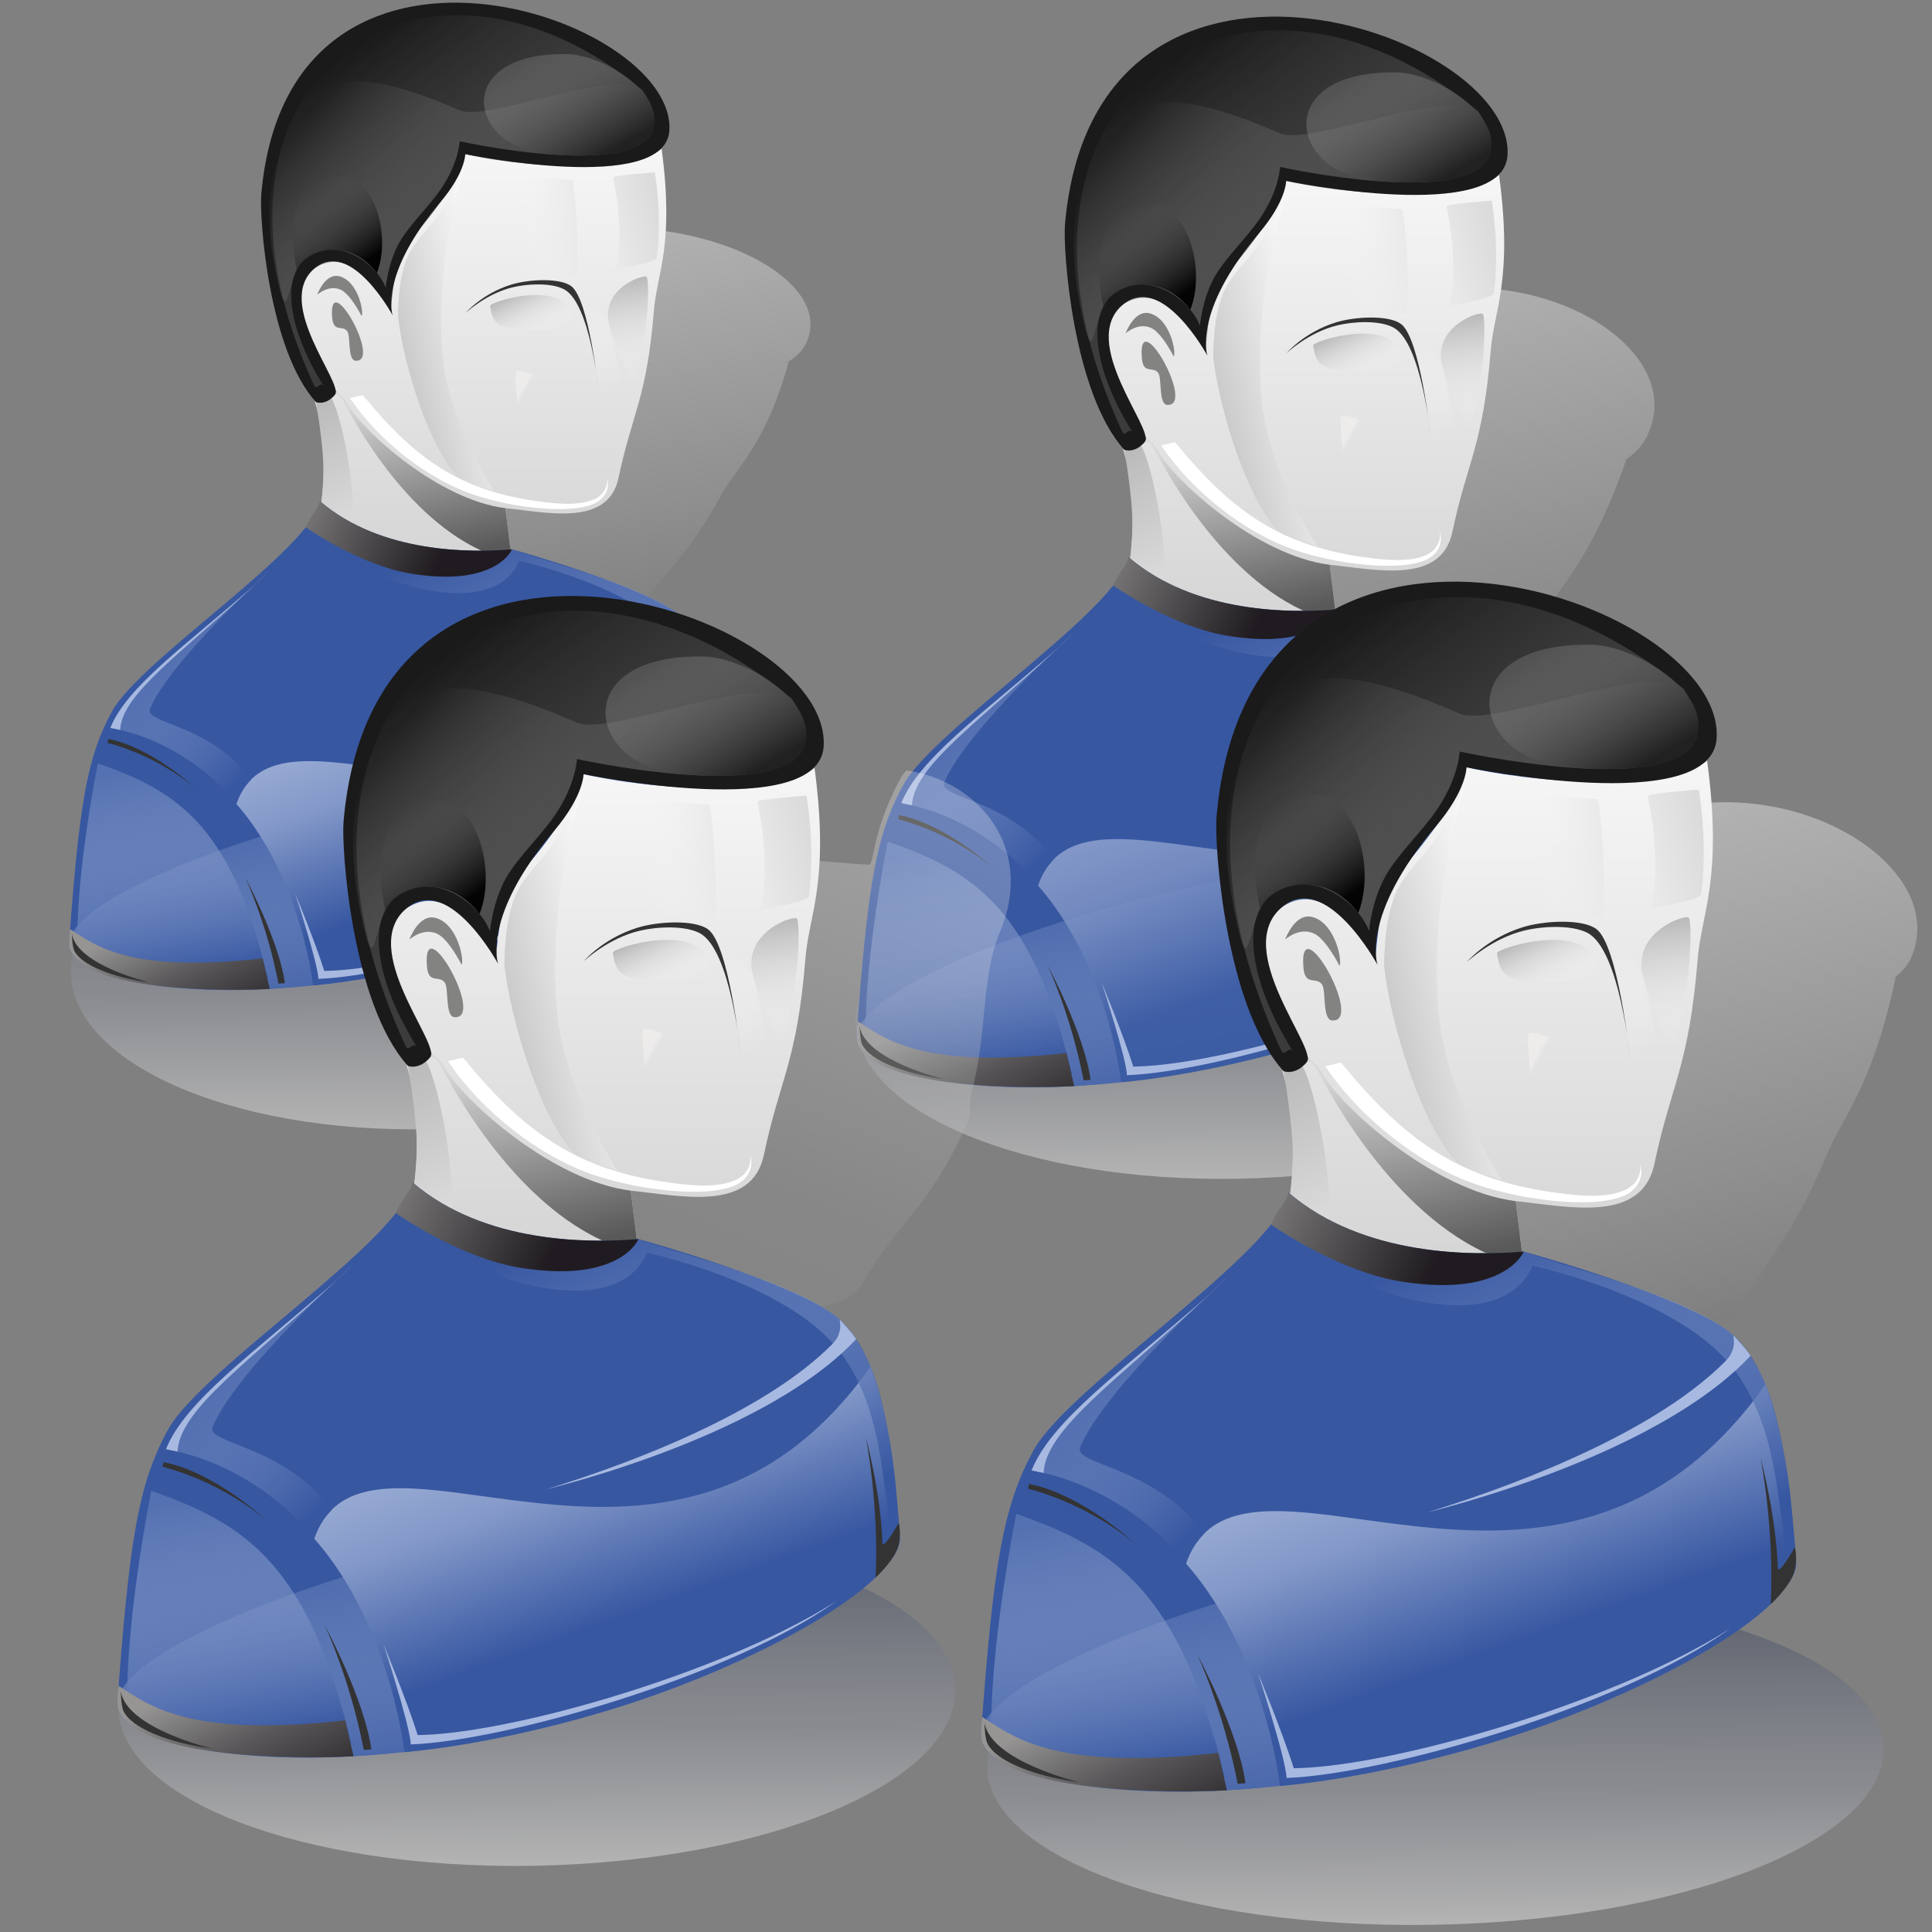
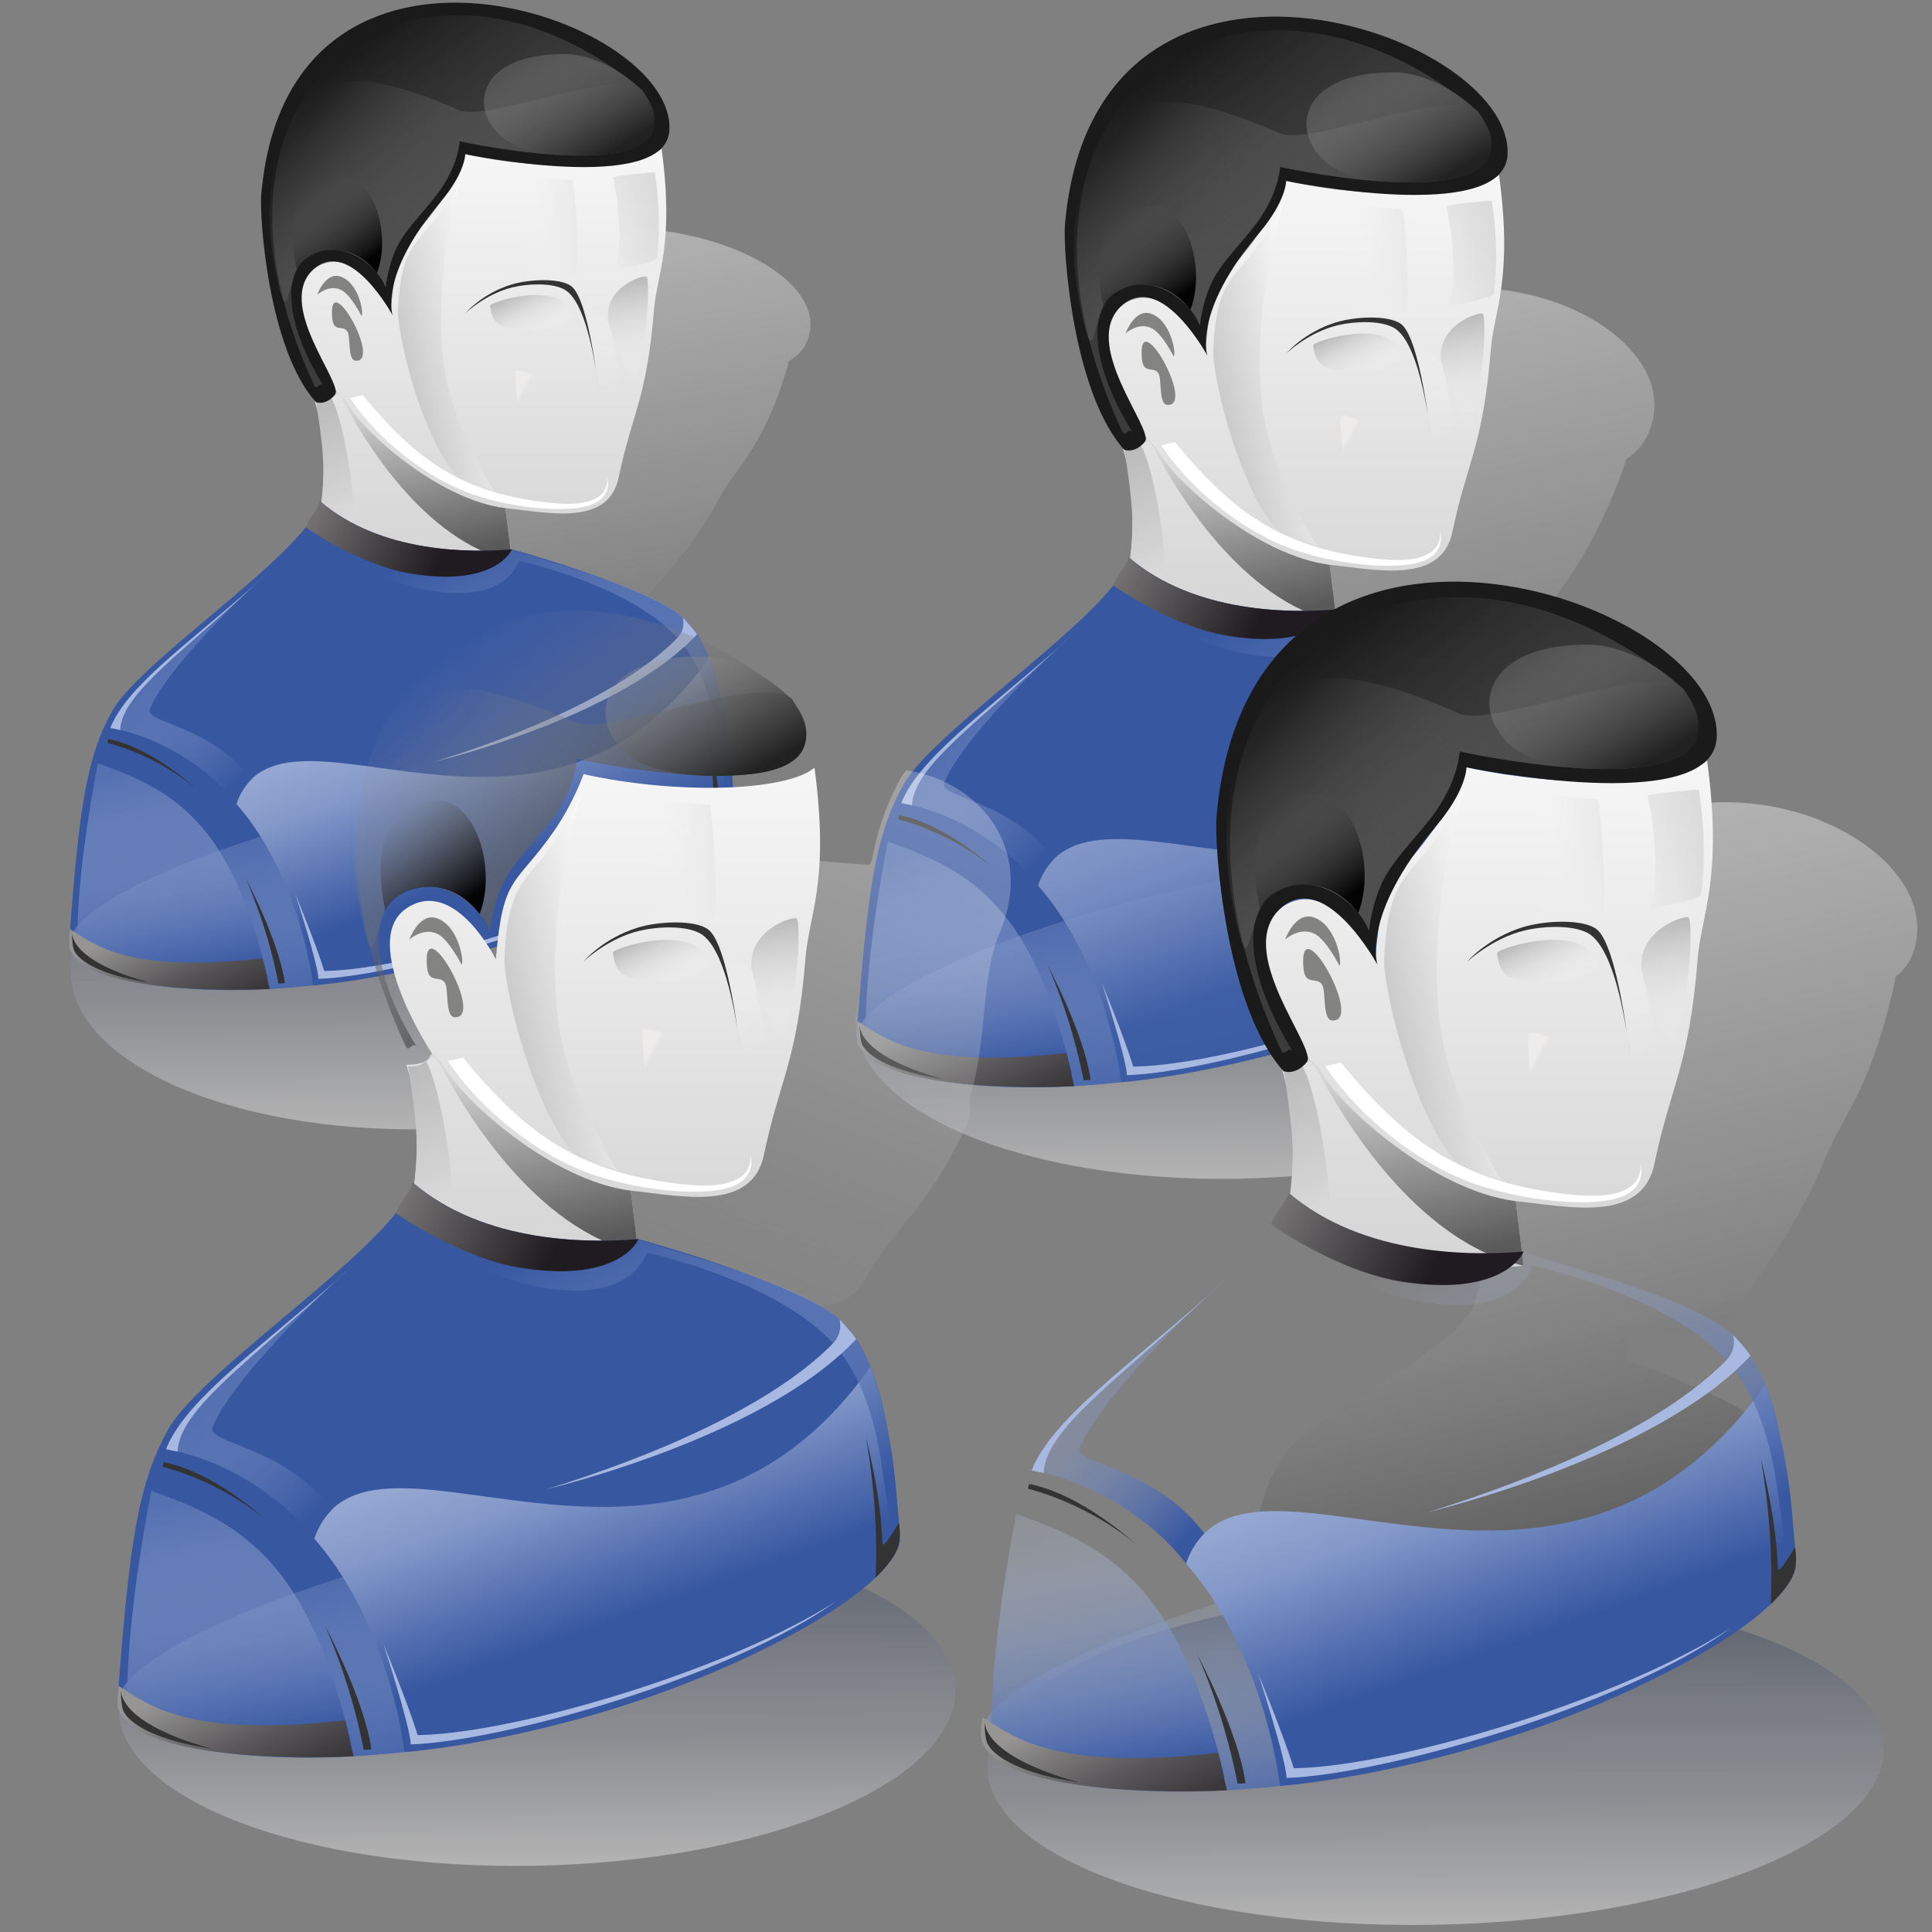
<svg xmlns="http://www.w3.org/2000/svg" xmlns:xlink="http://www.w3.org/1999/xlink" xml:space="preserve" width="16.933mm" height="16.933mm" version="1.1" style="shape-rendering:geometricPrecision; text-rendering:geometricPrecision; image-rendering:optimizeQuality; fill-rule:evenodd; clip-rule:evenodd" viewBox="0 0 1693.32 1693.32">
  <rect x="0" y="0" width="1693.32" height="1693.32" fill="#808080" stroke="none" />
  <defs>
    <style type="text/css">
   
    .fil28 {fill:#A7B9E0}
    .fil19 {fill:#838382}
    .fil29 {fill:#1A1A1A}
    .fil18 {fill:white}
    .fil20 {fill:#3757A1}
    .fil16 {fill:#333333}
    .fil13 {fill:url(#id0)}
    .fil25 {fill:url(#id1)}
    .fil17 {fill:url(#id2)}
    .fil9 {fill:url(#id3)}
    .fil81 {fill:url(#id4)}
    .fil38 {fill:url(#id5)}
    .fil90 {fill:url(#id6)}
    .fil35 {fill:url(#id7)}
    .fil41 {fill:url(#id8)}
    .fil59 {fill:url(#id9)}
    .fil95 {fill:url(#id10)}
    .fil40 {fill:url(#id11)}
    .fil21 {fill:url(#id12)}
    .fil58 {fill:url(#id13)}
    .fil8 {fill:url(#id14)}
    .fil82 {fill:url(#id15)}
    .fil97 {fill:url(#id16)}
    .fil75 {fill:url(#id17)}
    .fil84 {fill:url(#id18)}
    .fil96 {fill:url(#id19)}
    .fil1 {fill:url(#id20)}
    .fil12 {fill:url(#id21)}
    .fil60 {fill:url(#id22)}
    .fil62 {fill:url(#id23)}
    .fil47 {fill:url(#id24)}
    .fil2 {fill:url(#id25)}
    .fil44 {fill:url(#id26)}
    .fil70 {fill:url(#id27)}
    .fil27 {fill:url(#id28)}
    .fil7 {fill:url(#id29)}
    .fil36 {fill:url(#id30)}
    .fil56 {fill:url(#id31)}
    .fil87 {fill:url(#id32)}
    .fil66 {fill:url(#id33)}
    .fil48 {fill:url(#id34)}
    .fil34 {fill:url(#id35)}
    .fil0 {fill:url(#id36)}
    .fil43 {fill:url(#id37)}
    .fil80 {fill:url(#id38)}
    .fil32 {fill:url(#id39)}
    .fil83 {fill:url(#id40)}
    .fil11 {fill:url(#id41)}
    .fil94 {fill:url(#id42)}
    .fil79 {fill:url(#id43)}
    .fil31 {fill:url(#id44)}
    .fil91 {fill:url(#id45)}
    .fil65 {fill:url(#id46)}
    .fil86 {fill:url(#id47)}
    .fil77 {fill:url(#id48)}
    .fil33 {fill:url(#id49)}
    .fil51 {fill:url(#id50)}
    .fil39 {fill:url(#id51)}
    .fil54 {fill:url(#id52)}
    .fil72 {fill:url(#id53)}
    .fil24 {fill:url(#id54)}
    .fil69 {fill:url(#id55)}
    .fil50 {fill:url(#id56)}
    .fil30 {fill:url(#id57)}
    .fil3 {fill:url(#id58)}
    .fil14 {fill:url(#id59)}
    .fil57 {fill:url(#id60)}
    .fil93 {fill:url(#id61)}
    .fil15 {fill:url(#id62)}
    .fil85 {fill:url(#id63)}
    .fil64 {fill:url(#id64)}
    .fil76 {fill:url(#id65)}
    .fil63 {fill:url(#id66)}
    .fil10 {fill:url(#id67)}
    .fil37 {fill:url(#id68)}
    .fil52 {fill:url(#id69)}
    .fil53 {fill:url(#id70)}
    .fil74 {fill:url(#id71)}
    .fil78 {fill:url(#id72)}
    .fil61 {fill:url(#id73)}
    .fil73 {fill:url(#id74)}
    .fil42 {fill:url(#id75)}
    .fil5 {fill:url(#id76)}
    .fil4 {fill:url(#id77)}
    .fil55 {fill:url(#id78)}
    .fil6 {fill:url(#id79)}
    .fil45 {fill:url(#id80);fill-opacity:0.788}
    .fil92 {fill:url(#id81)}
    .fil89 {fill:url(#id82)}
    .fil67 {fill:url(#id83)}
    .fil23 {fill:url(#id84)}
    .fil71 {fill:url(#id85)}
    .fil68 {fill:url(#id86)}
    .fil46 {fill:url(#id87)}
    .fil26 {fill:url(#id88)}
    .fil49 {fill:url(#id89)}
    .fil22 {fill:url(#id90)}
    .fil88 {fill:url(#id91)}
   
  </style>
    <linearGradient id="id0" gradientUnits="userSpaceOnUse" x1="504.78" y1="267.96" x2="549.31" y2="349.86">
      <stop offset="0" style="stop-opacity:1; stop-color:#E9E9E9" />
      <stop offset="0.851" style="stop-opacity:0; stop-color:#F3F3F3" />
      <stop offset="1" style="stop-opacity:0; stop-color:#FEFEFE" />
    </linearGradient>
    <linearGradient id="id1" gradientUnits="userSpaceOnUse" x1="230.11" y1="662.25" x2="104.11" y2="541.62">
      <stop offset="0" style="stop-opacity:1; stop-color:#3757A1" />
      <stop offset="1" style="stop-opacity:0; stop-color:#B9C8E8" />
    </linearGradient>
    <linearGradient id="id2" gradientUnits="userSpaceOnUse" x1="386.78" y1="489.76" x2="352.23" y2="345.11">
      <stop offset="0" style="stop-opacity:1; stop-color:#595959" />
      <stop offset="1" style="stop-opacity:1; stop-color:#D7D7D8" />
    </linearGradient>
    <linearGradient id="id3" gradientUnits="userSpaceOnUse" x1="339.55" y1="301.62" x2="442.42" y2="276.48">
      <stop offset="0" style="stop-opacity:1; stop-color:#C4C4C4" />
      <stop offset="1" style="stop-opacity:1; stop-color:#FEFEFE" />
    </linearGradient>
    <linearGradient id="id4" gradientUnits="userSpaceOnUse" xlink:href="#id0" x1="1405.88" y1="748.82" x2="1335" y2="752.38">
  </linearGradient>
    <linearGradient id="id5" gradientUnits="userSpaceOnUse" xlink:href="#id0" x1="1233.94" y1="226.06" x2="1171.21" y2="229.22">
  </linearGradient>
    <linearGradient id="id6" gradientUnits="userSpaceOnUse" x1="991.67" y1="1557.11" x2="950.24" y2="1329.15">
      <stop offset="0" style="stop-opacity:1; stop-color:#3757A1" />
      <stop offset="1" style="stop-opacity:0.2; stop-color:#CAD6EF" />
    </linearGradient>
    <linearGradient id="id7" gradientUnits="userSpaceOnUse" x1="1026.8" y1="505.37" x2="979.47" y2="400.42">
      <stop offset="0" style="stop-opacity:1; stop-color:#DBDBDB" />
      <stop offset="1" style="stop-opacity:1; stop-color:#BBBBBB" />
    </linearGradient>
    <linearGradient id="id8" gradientUnits="userSpaceOnUse" x1="1274.29" y1="275.92" x2="1289.59" y2="374.39">
      <stop offset="0" style="stop-opacity:1; stop-color:#B6B6B6" />
      <stop offset="1" style="stop-opacity:0; stop-color:#FEFEFE" />
    </linearGradient>
    <linearGradient id="id9" gradientUnits="userSpaceOnUse" x1="712.64" y1="741.04" x2="662.24" y2="753.79">
      <stop offset="0" style="stop-opacity:1; stop-color:#DBDBDB" />
      <stop offset="1" style="stop-opacity:1; stop-color:#E9E9E9" />
    </linearGradient>
    <linearGradient id="id10" gradientUnits="userSpaceOnUse" x1="1141.44" y1="602.52" x2="1421.88" y2="822.5">
      <stop offset="0" style="stop-opacity:0; stop-color:#9D9D9D" />
      <stop offset="1" style="stop-opacity:1; stop-color:#212121" />
    </linearGradient>
    <linearGradient id="id11" gradientUnits="userSpaceOnUse" xlink:href="#id0" x1="1232.45" y1="302.61" x2="1280.74" y2="391.42">
  </linearGradient>
    <linearGradient id="id12" gradientUnits="userSpaceOnUse" x1="373.05" y1="879.31" x2="331.03" y2="664.35">
      <stop offset="0" style="stop-opacity:1; stop-color:#3757A1" />
      <stop offset="1" style="stop-opacity:0; stop-color:#C8D4ED" />
    </linearGradient>
    <linearGradient id="id13" gradientUnits="userSpaceOnUse" xlink:href="#id3" x1="431.17" y1="874.43" x2="552.19" y2="844.85">
  </linearGradient>
    <linearGradient id="id14" gradientUnits="userSpaceOnUse" xlink:href="#id7" x1="315.13" y1="454.93" x2="271.47" y2="358.16">
  </linearGradient>
    <linearGradient id="id15" gradientUnits="userSpaceOnUse" x1="1332.26" y1="947.2" x2="1394.4" y2="981.51">
      <stop offset="0" style="stop-opacity:1; stop-color:#EEEBEB" />
      <stop offset="0.078" style="stop-opacity:0; stop-color:#F6F4F4" />
      <stop offset="1" style="stop-opacity:0; stop-color:#FEFEFE" />
    </linearGradient>
    <linearGradient id="id16" gradientUnits="userSpaceOnUse" x1="1117.91" y1="707.53" x2="1178.22" y2="788.78">
      <stop offset="0" style="stop-opacity:0; stop-color:#636363" />
      <stop offset="1" style="stop-opacity:1; stop-color:#030303" />
    </linearGradient>
    <linearGradient id="id17" gradientUnits="userSpaceOnUse" x1="587.03" y1="572.99" x2="650.43" y2="682.45">
      <stop offset="0" style="stop-opacity:0.278; stop-color:#9D9D9D" />
      <stop offset="1" style="stop-opacity:1; stop-color:#212121" />
    </linearGradient>
    <linearGradient id="id18" gradientUnits="userSpaceOnUse" xlink:href="#id8" x1="1451.49" y1="805.15" x2="1468.78" y2="916.43">
  </linearGradient>
    <linearGradient id="id19" gradientUnits="userSpaceOnUse" xlink:href="#id17" x1="1364.08" y1="562.56" x2="1430.11" y2="676.57">
  </linearGradient>
    <linearGradient id="id20" gradientUnits="userSpaceOnUse" x1="377.2" y1="697.09" x2="379.41" y2="989.71">
      <stop offset="0" style="stop-opacity:0.576; stop-color:#384157" />
      <stop offset="0.612" style="stop-opacity:0.408; stop-color:#9B9FAA" />
      <stop offset="1" style="stop-opacity:0.408; stop-color:#FEFEFE" />
    </linearGradient>
    <linearGradient id="id21" gradientUnits="userSpaceOnUse" xlink:href="#id15" x1="446.06" y1="359.25" x2="496.79" y2="387.27">
  </linearGradient>
    <linearGradient id="id22" gradientUnits="userSpaceOnUse" xlink:href="#id0" x1="627.16" y1="751.78" x2="559.11" y2="755.21">
  </linearGradient>
    <linearGradient id="id23" gradientUnits="userSpaceOnUse" xlink:href="#id0" x1="625.55" y1="834.83" x2="677.94" y2="931.2">
  </linearGradient>
    <linearGradient id="id24" gradientUnits="userSpaceOnUse" xlink:href="#id6" x1="867.41" y1="941.31" x2="830.76" y2="739.59">
  </linearGradient>
    <linearGradient id="id25" gradientUnits="userSpaceOnUse" xlink:href="#id20" x1="469.64" y1="1342.69" x2="471.54" y2="1635.31">
  </linearGradient>
    <linearGradient id="id26" gradientUnits="userSpaceOnUse" xlink:href="#id12" x1="1089.61" y1="965.55" x2="1044.05" y2="732.43">
  </linearGradient>
    <linearGradient id="id27" gradientUnits="userSpaceOnUse" xlink:href="#id1" x1="302.43" y1="1298.69" x2="154.2" y2="1156.78">
  </linearGradient>
    <linearGradient id="id28" gradientUnits="userSpaceOnUse" xlink:href="#id1" x1="520.52" y1="713.72" x2="404.12" y2="471.31">
  </linearGradient>
    <linearGradient id="id29" gradientUnits="userSpaceOnUse" x1="423.75" y1="492.58" x2="423.75" y2="130.32">
      <stop offset="0" style="stop-opacity:1; stop-color:#D5D5D5" />
      <stop offset="1" style="stop-opacity:1; stop-color:#F6F6F7" />
    </linearGradient>
    <linearGradient id="id30" gradientUnits="userSpaceOnUse" xlink:href="#id3" x1="1053.29" y1="339.11" x2="1164.83" y2="311.85">
  </linearGradient>
    <linearGradient id="id31" gradientUnits="userSpaceOnUse" xlink:href="#id29" x1="530.23" y1="1099.1" x2="530.23" y2="672.91">
  </linearGradient>
    <linearGradient id="id32" gradientUnits="userSpaceOnUse" xlink:href="#id12" x1="1242.79" y1="1584.5" x2="1191.3" y2="1321.07">
  </linearGradient>
    <linearGradient id="id33" gradientUnits="userSpaceOnUse" xlink:href="#id12" x1="470.59" y1="1554.06" x2="421.15" y2="1301.15">
  </linearGradient>
    <linearGradient id="id34" gradientUnits="userSpaceOnUse" xlink:href="#id1" x1="934.61" y1="730.16" x2="797.98" y2="599.35">
  </linearGradient>
    <linearGradient id="id35" gradientUnits="userSpaceOnUse" xlink:href="#id29" x1="1144.59" y1="546.18" x2="1144.59" y2="153.36">
  </linearGradient>
    <linearGradient id="id36" gradientUnits="userSpaceOnUse" xlink:href="#id20" x1="1087.08" y1="740.51" x2="1089.15" y2="1033.13">
  </linearGradient>
    <linearGradient id="id37" gradientUnits="userSpaceOnUse" xlink:href="#id2" x1="1104.5" y1="543.12" x2="1067.03" y2="386.27">
  </linearGradient>
    <linearGradient id="id38" gradientUnits="userSpaceOnUse" xlink:href="#id9" x1="1494.92" y1="737.63" x2="1442.41" y2="750.9">
  </linearGradient>
    <linearGradient id="id39" gradientUnits="userSpaceOnUse" xlink:href="#id17" x1="472.03" y1="45.38" x2="525.91" y2="138.42">
  </linearGradient>
    <linearGradient id="id40" gradientUnits="userSpaceOnUse" xlink:href="#id0" x1="1404.2" y1="835.32" x2="1458.78" y2="935.69">
  </linearGradient>
    <linearGradient id="id41" gradientUnits="userSpaceOnUse" xlink:href="#id0" x1="506.14" y1="197.37" x2="448.3" y2="200.28">
  </linearGradient>
    <linearGradient id="id42" gradientUnits="userSpaceOnUse" x1="1402.16" y1="885.84" x2="1164.17" y2="560.28">
      <stop offset="0" style="stop-opacity:1; stop-color:#212121" />
      <stop offset="1" style="stop-opacity:0; stop-color:#9D9D9D" />
    </linearGradient>
    <linearGradient id="id43" gradientUnits="userSpaceOnUse" xlink:href="#id3" x1="1201.72" y1="876.56" x2="1327.79" y2="845.76">
  </linearGradient>
    <linearGradient id="id44" gradientUnits="userSpaceOnUse" xlink:href="#id10" x1="290.35" y1="77.98" x2="519.2" y2="257.5">
  </linearGradient>
    <linearGradient id="id45" gradientUnits="userSpaceOnUse" xlink:href="#id1" x1="1067.61" y1="1318.5" x2="913.21" y2="1170.68">
  </linearGradient>
    <linearGradient id="id46" gradientUnits="userSpaceOnUse" xlink:href="#id2" x1="486.75" y1="1095.78" x2="446.09" y2="925.59">
  </linearGradient>
    <linearGradient id="id47" gradientUnits="userSpaceOnUse" xlink:href="#id2" x1="1259.6" y1="1107.13" x2="1217.27" y2="929.85">
  </linearGradient>
    <linearGradient id="id48" gradientUnits="userSpaceOnUse" xlink:href="#id29" x1="1304.91" y1="1110.59" x2="1304.91" y2="666.65">
  </linearGradient>
    <linearGradient id="id49" gradientUnits="userSpaceOnUse" xlink:href="#id16" x1="271.15" y1="163.68" x2="320.36" y2="229.98">
  </linearGradient>
    <linearGradient id="id50" gradientUnits="userSpaceOnUse" xlink:href="#id42" x1="1230.65" y1="347.31" x2="1020.05" y2="59.23">
  </linearGradient>
    <linearGradient id="id51" gradientUnits="userSpaceOnUse" xlink:href="#id15" x1="1168.79" y1="401.62" x2="1223.79" y2="431.98">
  </linearGradient>
    <linearGradient id="id52" gradientUnits="userSpaceOnUse" xlink:href="#id16" x1="979.12" y1="189.54" x2="1032.48" y2="261.43">
  </linearGradient>
    <linearGradient id="id53" gradientUnits="userSpaceOnUse" xlink:href="#id1" x1="644.07" y1="1359.24" x2="507.14" y2="1074.07">
  </linearGradient>
    <linearGradient id="id54" gradientUnits="userSpaceOnUse" xlink:href="#id6" x1="168.14" y1="856.97" x2="134.34" y2="670.94">
  </linearGradient>
    <linearGradient id="id55" gradientUnits="userSpaceOnUse" xlink:href="#id6" x1="229.52" y1="1527.76" x2="189.76" y2="1308.91">
  </linearGradient>
    <linearGradient id="id56" gradientUnits="userSpaceOnUse" xlink:href="#id1" x1="1249.52" y1="785.97" x2="1123.31" y2="523.11">
  </linearGradient>
    <linearGradient id="id57" gradientUnits="userSpaceOnUse" xlink:href="#id42" x1="503.11" y1="309.19" x2="308.9" y2="43.52">
  </linearGradient>
    <linearGradient id="id58" gradientUnits="userSpaceOnUse" xlink:href="#id20" x1="1257.15" y1="1394.43" x2="1258.93" y2="1687.06">
  </linearGradient>
    <linearGradient id="id59" gradientUnits="userSpaceOnUse" xlink:href="#id8" x1="543.36" y1="243.34" x2="557.48" y2="334.15">
  </linearGradient>
    <linearGradient id="id60" gradientUnits="userSpaceOnUse" xlink:href="#id7" x1="402.45" y1="1054.79" x2="351.09" y2="940.93">
  </linearGradient>
    <linearGradient id="id61" gradientUnits="userSpaceOnUse" xlink:href="#id1" x1="1423.5" y1="1381.57" x2="1280.86" y2="1084.52">
  </linearGradient>
    <linearGradient id="id62" gradientUnits="userSpaceOnUse" xlink:href="#id8" x1="455.11" y1="253.44" x2="475.87" y2="295.24">
  </linearGradient>
    <linearGradient id="id63" gradientUnits="userSpaceOnUse" xlink:href="#id8" x1="1343.34" y1="817.52" x2="1368.78" y2="868.75">
  </linearGradient>
    <linearGradient id="id64" gradientUnits="userSpaceOnUse" xlink:href="#id8" x1="567.12" y1="817.75" x2="591.55" y2="866.93">
  </linearGradient>
    <linearGradient id="id65" gradientUnits="userSpaceOnUse" xlink:href="#id16" x1="350.7" y1="712.16" x2="408.59" y2="790.16">
  </linearGradient>
    <linearGradient id="id66" gradientUnits="userSpaceOnUse" xlink:href="#id8" x1="670.95" y1="805.87" x2="687.56" y2="912.71">
  </linearGradient>
    <linearGradient id="id67" gradientUnits="userSpaceOnUse" xlink:href="#id9" x1="578.8" y1="188.24" x2="535.96" y2="199.08">
  </linearGradient>
    <linearGradient id="id68" gradientUnits="userSpaceOnUse" xlink:href="#id9" x1="1312.72" y1="216.17" x2="1266.26" y2="227.92">
  </linearGradient>
    <linearGradient id="id69" gradientUnits="userSpaceOnUse" xlink:href="#id10" x1="999.92" y1="96.62" x2="1248.08" y2="291.27">
  </linearGradient>
    <linearGradient id="id70" gradientUnits="userSpaceOnUse" xlink:href="#id17" x1="1196.94" y1="61.26" x2="1255.36" y2="162.15">
  </linearGradient>
    <linearGradient id="id71" gradientUnits="userSpaceOnUse" xlink:href="#id10" x1="373.28" y1="611.35" x2="642.52" y2="822.52">
  </linearGradient>
    <linearGradient id="id72" gradientUnits="userSpaceOnUse" xlink:href="#id7" x1="1171.81" y1="1064.45" x2="1118.32" y2="945.85">
  </linearGradient>
    <linearGradient id="id73" gradientUnits="userSpaceOnUse" xlink:href="#id15" x1="556.48" y1="942.25" x2="616.15" y2="975.18">
  </linearGradient>
    <linearGradient id="id74" gradientUnits="userSpaceOnUse" xlink:href="#id42" x1="623.59" y1="883.34" x2="395.11" y2="570.79">
  </linearGradient>
    <linearGradient id="id75" gradientUnits="userSpaceOnUse" xlink:href="#id8" x1="1178.59" y1="286.86" x2="1201.11" y2="332.2">
  </linearGradient>
    <linearGradient id="id76" gradientUnits="userSpaceOnUse" x1="967.35" y1="984.09" x2="775.09" y2="162.64">
      <stop offset="0" style="stop-opacity:1; stop-color:#3B3A3A" />
      <stop offset="0.459" style="stop-opacity:0.576; stop-color:#9C9C9C" />
      <stop offset="1" style="stop-opacity:0.576; stop-color:#FEFEFE" />
    </linearGradient>
    <linearGradient id="id77" gradientUnits="userSpaceOnUse" xlink:href="#id76" x1="1227.34" y1="1537.95" x2="1003.9" y2="614.77">
  </linearGradient>
    <linearGradient id="id78" gradientUnits="userSpaceOnUse" x1="193.53" y1="1479.56" x2="541.05" y2="620.06">
      <stop offset="0" style="stop-opacity:1; stop-color:#3B3A3A" />
      <stop offset="0.639" style="stop-opacity:0.259; stop-color:#9C9C9C" />
      <stop offset="1" style="stop-opacity:0.259; stop-color:#FEFEFE" />
    </linearGradient>
    <linearGradient id="id79" gradientUnits="userSpaceOnUse" xlink:href="#id76" x1="212.23" y1="845.55" x2="78.86" y2="123.94">
  </linearGradient>
    <linearGradient id="id80" gradientUnits="userSpaceOnUse" x1="1093.91" y1="862.83" x2="980.92" y2="548.71">
      <stop offset="0" style="stop-opacity:1; stop-color:#3757A1" />
      <stop offset="0.341" style="stop-opacity:1; stop-color:#8499C9" />
      <stop offset="1" style="stop-opacity:1; stop-color:#D1DCF1" />
    </linearGradient>
    <linearGradient id="id81" gradientUnits="userSpaceOnUse" x1="1064.6" y1="1614.68" x2="994.61" y2="1470.72">
      <stop offset="0" style="stop-opacity:1; stop-color:#1F1B20" />
      <stop offset="0.569" style="stop-opacity:1; stop-color:#5A585A" />
      <stop offset="1" style="stop-opacity:1; stop-color:#969594" />
    </linearGradient>
    <linearGradient id="id82" gradientUnits="userSpaceOnUse" x1="1072.36" y1="1023.69" x2="1257.56" y2="1109.06">
      <stop offset="0" style="stop-opacity:1; stop-color:#969594" />
      <stop offset="1" style="stop-opacity:1; stop-color:#1F1B20" />
    </linearGradient>
    <linearGradient id="id83" gradientUnits="userSpaceOnUse" xlink:href="#id80" x1="475.25" y1="1442.62" x2="352.67" y2="1101.83">
  </linearGradient>
    <linearGradient id="id84" gradientUnits="userSpaceOnUse" xlink:href="#id82" x1="233.98" y1="421.68" x2="385.11" y2="491.34">
  </linearGradient>
    <linearGradient id="id85" gradientUnits="userSpaceOnUse" xlink:href="#id81" x1="299.53" y1="1583.03" x2="232.34" y2="1444.83">
  </linearGradient>
    <linearGradient id="id86" gradientUnits="userSpaceOnUse" xlink:href="#id82" x1="306.98" y1="1015.67" x2="484.78" y2="1097.63">
  </linearGradient>
    <linearGradient id="id87" gradientUnits="userSpaceOnUse" xlink:href="#id82" x1="938.81" y1="469.3" x2="1102.69" y2="544.84">
  </linearGradient>
    <linearGradient id="id88" gradientUnits="userSpaceOnUse" xlink:href="#id81" x1="227.64" y1="903.95" x2="170.53" y2="786.47">
  </linearGradient>
    <linearGradient id="id89" gradientUnits="userSpaceOnUse" xlink:href="#id81" x1="931.94" y1="992.25" x2="870.01" y2="864.86">
  </linearGradient>
    <linearGradient id="id90" gradientUnits="userSpaceOnUse" xlink:href="#id80" x1="377.01" y1="784.59" x2="272.82" y2="494.91">
  </linearGradient>
    <linearGradient id="id91" gradientUnits="userSpaceOnUse" xlink:href="#id80" x1="1247.64" y1="1468.42" x2="1119.95" y2="1113.43">
  </linearGradient>
  </defs>
  <g id="Слой_x0020_1">
    <path class="fil0" d="M1085.98 1033.1c-186.87,3.61 -337.4,-58.96 -336.22,-139.74 1.18,-80.78 153.63,-149.21 340.5,-152.82 186.87,-3.61 337.4,58.96 336.21,139.74 -1.18,80.78 -153.62,149.21 -340.49,152.82z" />
    <path class="fil1" d="M376.3 989.68c-174.72,3.61 -315.46,-58.96 -314.35,-139.74 1.1,-80.78 143.64,-149.21 318.35,-152.82 174.72,-3.61 315.46,58.96 314.36,139.74 -1.11,80.78 -143.64,149.2 -318.36,152.82z" />
    <path class="fil2" d="M468.27 1635.27c-202.55,3.61 -365.72,-58.96 -364.43,-139.73 1.28,-80.78 166.52,-149.21 369.07,-152.82 202.55,-3.61 365.72,58.96 364.44,139.74 -1.29,80.78 -166.53,149.2 -369.08,152.81z" />
    <path class="fil3" d="M1255.56 1687.02c-216.93,3.61 -391.68,-58.96 -390.31,-139.74 1.37,-80.78 178.34,-149.2 395.28,-152.81 216.93,-3.61 391.67,58.96 390.3,139.74 -1.37,80.78 -178.34,149.2 -395.27,152.81z" />
    <path class="fil4" d="M1675.95 837.29c-3.52,8.97 -10.08,16.17 -18.27,21.55 1.4,-0.78 2.61,-1.53 3.77,-2.35 -20.05,95.23 -45.54,120.67 -59.55,153.88 -31.52,74.65 -47.89,85.27 -75.6,134.97 -20.1,36.02 -65.31,22.08 -97.46,16.76 -0.05,0.08 -0.05,0.08 -0.05,0.08 0.02,0.08 0.02,0.08 0.02,0.08 0.01,0.08 0.01,0.08 0.01,0.08 -0.05,0.07 -0.09,0.22 -0.08,0.3 0.01,0.08 0.02,0.16 -0.02,0.23 0.01,0.08 -0.03,0.08 -0.02,0.15 0.02,0.16 -0.07,0.31 -0.06,0.39 -0.04,0.15 -0.06,0.3 -0.11,0.38 0.02,0.15 -0.06,0.3 -0.05,0.39 0.02,0.16 -0.02,0.3 -0.04,0.45 -0.03,0.24 -0.01,0.39 -0.04,0.54 0.02,0.09 -0.02,0.24 -0.09,0.47 -0.03,0.22 -0.07,0.37 -0.1,0.53 -0.02,0.23 -0.03,0.46 -0.07,0.61 0.04,0.32 0.02,0.55 -0.02,0.7 0.03,0.17 -0.09,0.46 -0.13,0.6 0.03,0.25 -0.04,0.54 -0.07,0.63 0.03,0.23 0,0.46 -0.06,0.76 -0.03,0.23 0,0.4 -0.11,0.77 -0.02,0.31 -0.14,0.61 -0.16,0.76 -0.02,0.31 -0.09,0.61 -0.11,0.84 -0.07,0.31 -0.09,0.54 -0.11,0.76 -0.12,0.39 -0.14,0.62 -0.12,0.79 -0.05,0.37 -0.08,0.6 -0.1,0.83 -0.06,0.31 -0.08,0.62 -0.1,0.85 -0.06,0.37 -0.08,0.53 -0.16,0.84 -0.02,0.3 -0.03,0.61 -0.15,0.83 -0.02,0.31 -0.08,0.69 -0.1,0.92 -0.02,0.24 -0.08,0.62 -0.09,0.93 -0.07,0.38 -0.09,0.61 -0.1,0.84 -0.07,0.38 -0.09,0.69 -0.2,0.99 -0.02,0.31 -0.04,0.61 -0.1,0.92 -0.02,0.23 -0.08,0.61 -0.1,0.84 -0.07,0.24 -0.13,0.62 -0.15,0.84 -0.06,0.31 -0.07,0.62 -0.14,0.84 -0.06,0.31 -0.07,0.61 -0.14,0.92 -0.01,0.23 -0.02,0.54 -0.09,0.84 -0.01,0.24 -0.07,0.62 -0.09,0.84 -0.05,0.31 -0.11,0.69 -0.14,0.85 -0.05,0.38 -0.07,0.61 -0.1,0.76 -0.06,0.38 -0.08,0.69 -0.19,0.92 0.04,0.31 0.01,0.53 -0.05,0.77 -0.01,0.3 0.02,0.54 -0.05,0.77 -0.03,0.23 -0.05,0.46 -0.11,0.75 0.03,0.17 -0.06,0.4 -0.13,0.63 0.41,-0.02 0.78,0.02 1.18,-0.07 0,0 30.64,10.9 61.36,24.57 26.97,11.29 53.22,24.93 60.39,38.45 0.06,0.08 0.11,0.08 0.11,0.08 1.16,2.01 2.22,4.07 3.03,6.39 0.1,0.02 0.1,0.02 0.1,0.02 0.05,0.08 0.05,0.09 0.06,0.16 0.17,0.26 0.19,0.49 0.3,0.74 -0.05,0.06 -0.05,0.06 -0.05,0.06 1.05,2.52 1.82,5.23 2.4,8.13 2.4,9.17 2.41,17.64 1.85,25.91 -0.47,7.61 -1.36,15.37 -2.64,23.17 -1.79,12.61 -4.78,24.08 -7.43,33.83 -0.03,0.3 -0.06,0.44 -0.14,0.66 -0.97,3.41 -1.85,6.75 -2.68,9.96 -0.02,0.22 -0.11,0.36 -0.18,0.57 0,0 0,0 0,0 -0.04,0.07 -0.04,0.15 -0.03,0.22 -0.12,0.75 -0.43,3.11 -1.54,5.96 -0.05,0 -0.05,0 -0.05,0 -0.15,0.51 -0.34,1.08 -0.57,1.58 0,0.08 -0.04,0.14 -0.04,0.14 -0.23,0.66 -0.46,1.15 -0.75,1.78 0,0 0,0 0,0 -0.04,0 -0.04,0 -0.08,0 -0.86,1.54 -2.21,3.1 -3.89,4.54 -0.08,0.13 -0.08,0.13 -0.13,0.12 0,0.01 0,0.01 -0.05,0 -1.79,1.81 -4.24,3.6 -6.74,5.23 0,0.01 -0.09,0.07 -0.09,0.07 -0.09,0.06 -0.22,0.12 -0.26,0.19 -0.14,0.06 -0.22,0.13 -0.44,0.25 -0.04,0.07 -0.13,0.13 -0.27,0.19 0,0 0,0 0,0 -0.17,0.13 -0.31,0.18 -0.44,0.25 -0.08,0.14 -0.26,0.19 -0.31,0.25 -1.19,0.68 -2.51,1.5 -3.84,2.23 -0.08,0.07 -0.17,0.13 -0.4,0.25 -0.04,0 -0.13,0.06 -0.27,0.11 0.01,0.08 0.01,0.08 -0.08,0.07 -0.05,0 -0.13,0.14 -0.18,0.13 -0.26,0.19 -0.57,0.37 -0.88,0.49 0,0 0,0 -0.05,-0.01 -2.04,1.1 -3.4,1.76 -3.4,1.76 0,0 0,0 0,0 -18.51,9.34 -46.15,18.21 -76.84,25.73 -0.44,0.09 -0.96,0.19 -1.53,0.28 0,0 0,0 0,0 -22.7,5.44 -47.94,10.17 -74.64,13.87 -0.21,-0.03 -0.47,0.02 -0.73,0.06 -0.35,0.04 -0.69,0.08 -1.04,0.1 -0.13,0.07 -0.26,0.05 -0.35,0.04 -0.69,0.08 -1.34,0.15 -1.95,0.23 -0.07,0.07 -0.11,0.07 -0.16,0.06 -0.03,0.07 -0.07,0.06 -0.17,0.05 -6.03,0.75 -12.03,1.42 -18.13,2.08 -0.43,0.02 -0.98,0.11 -1.5,0.2 -0.09,0 -0.13,-0.01 -0.22,-0.02 -0.72,0.14 -1.41,0.21 -2.12,0.21 -0.21,0.05 -0.43,0.09 -0.64,0.08 -0.21,0.04 -0.47,0.09 -0.69,0.07 -1.08,0.18 -2.2,0.2 -3.2,0.32 -0.12,0.05 -0.17,0.05 -0.35,0.02 -0.22,-0.01 -0.48,0.03 -0.69,0.08 -0.21,-0.02 -0.43,0.03 -0.69,0.07 -0.24,0.06 -0.45,0.11 -0.64,0.09 -0.07,0.06 -0.1,0.06 -0.17,-0.02 -0.21,0.04 -0.43,0.1 -0.6,0.07 -0.22,-0.02 -0.47,0.1 -0.74,0.07 -0.26,-0.02 -0.47,0.03 -0.69,0 -0.02,0.07 -0.02,0.07 -0.07,0.07 -0.21,0.05 -0.43,0.1 -0.67,0 -0.21,0.05 -0.46,0.1 -0.74,0.14 -0.26,0.05 -0.48,0.03 -0.74,0.08 0,0 -0.05,-0.01 -0.09,-0.02 -0.17,0.05 -0.38,0.03 -0.61,0.01 -0.21,0.04 -0.42,0.1 -0.68,0.07 -0.22,0.05 -0.43,0.1 -0.7,0.07 -0.03,0 -0.12,-0.01 -0.22,-0.02 -0.16,0.05 -0.33,0.11 -0.51,0.09 -0.21,-0.03 -0.46,0.09 -0.72,0.08 -0.25,0.03 -0.47,0.09 -0.7,0.05 -0.08,0 -0.17,-0.01 -0.35,-0.03 -0.07,0.07 -0.2,0.12 -0.33,0.11 -0.21,-0.02 -0.47,0.02 -0.7,0 -0.21,-0.02 -0.47,0.02 -0.73,0.07 -0.12,-0.01 -0.24,0.05 -0.47,0.02 -0.08,0.06 -0.17,0.05 -0.26,0.04 -0.25,0.05 -0.5,0.1 -0.73,0.08 -34.78,2.58 -66.43,2.74 -89.5,1.37 0,0 0,0 0,0 -9.02,-0.49 -17.85,-1.18 -26.3,-1.9 0.02,0 0.02,0 0.02,0 -0.43,0.03 -0.89,-0.02 -1.33,-0.08 0,0 0,0 0,0 -0.13,0 -0.31,-0.03 -0.5,-0.05 -0.14,-0.09 -0.27,-0.1 -0.46,-0.13 -0.11,0.06 -0.3,0.05 -0.43,0.04 -0.04,-0.01 -0.09,-0.01 -0.14,-0.02 -0.17,-0.02 -0.3,-0.04 -0.53,-0.06 -0.14,-0.02 -0.31,-0.04 -0.54,-0.06 -1.35,-0.15 -2.73,-0.31 -4.02,-0.45 -0.17,-0.02 -0.38,-0.05 -0.55,-0.07 -5.76,-0.64 -11.74,-1.32 -17.62,-2.14 -17.47,-2.52 -32.79,-5.64 -45.59,-9.19 -17.42,-4.7 -32.66,-10.67 -39.44,-18.35 0,0 -0.04,-0.08 -0.05,-0.16 0,0 0,0 -0.05,-0.01 -0.16,-0.17 -0.37,-0.43 -0.59,-0.62 -1.11,-1.38 -1.85,-2.81 -2.3,-4.12 0,0 0,0 0,0 -0.07,-0.16 -0.13,-0.32 -0.13,-0.64 0,0 0,0 0,0 0,0 0,0 -0.07,-0.01 0,0 0,0 0.02,-0.07 -0.07,-0.4 -0.17,-0.92 -0.17,-1.28 0,-0.35 -0.01,-0.71 0.08,-1.09 0,0 -0.02,-0.01 -0.04,-0.09 0.05,-0.22 0.13,-0.46 0.17,-0.69 0.27,-3.03 1.08,-6.31 1.16,-6.46 0,0 0,0 0,0 12.31,-66.51 19.64,-92.25 37.81,-116.69 9.14,-12.32 35.88,-29.81 65.22,-48.5 30.38,-19.37 63.95,-40.47 82.88,-58.17 4.51,-7.5 11.08,-11.93 13.46,-16.73 0.68,-1.01 0.25,-0.84 1.09,0.01 2.34,-6.88 4.35,-14.36 5.99,-22.13 2.65,-13.59 3.77,-34.68 4.07,-45.39 -0.07,-2.57 -0.29,-5.07 -0.66,-7.44 0.1,0.01 0.21,0.03 0.31,-0.03 -28.31,-43.1 -16.88,-153 -11.79,-173.51 37.37,-150.44 142.3,-202.02 236.81,-196.55 49.17,2.84 93.46,21.47 122.14,47.1 27.91,24.93 40.34,56.42 28.47,86.66z" />
    <path class="fil5" d="M1442.22 384.74c-4.59,8.39 -12.03,15.19 -20.89,20.22 1.54,-0.7 2.83,-1.4 4.09,-2.23 -30.51,87.94 -58.21,110.79 -75.2,140.33 -37.47,65.15 -54.05,74.32 -84.65,116.52 -21.8,30.05 -63.64,18.26 -93.86,13.74 -0.06,0.06 -0.06,0.06 -0.06,0.06 0.05,0.07 0.05,0.07 0.05,0.07 -0.01,0.06 -0.01,0.06 -0.01,0.06 -0.06,0.07 -0.06,0.2 -0.07,0.2 0,0.06 -0.01,0.19 -0.07,0.19 0.05,0.13 -0.01,0.13 -0.02,0.2 -0.01,0.12 -0.07,0.25 -0.07,0.32 -0.07,0.12 -0.08,0.26 -0.14,0.32 -0.01,0.13 -0.08,0.26 -0.08,0.32 0.04,0.07 -0.01,0.2 -0.02,0.33 -0.08,0.19 -0.09,0.39 -0.1,0.52 -0.01,0.06 -0.01,0.19 -0.14,0.38 -0.01,0.2 -0.08,0.27 -0.09,0.39 -0.01,0.2 -0.08,0.39 -0.09,0.52 -0.03,0.32 -0.04,0.52 -0.1,0.65 0.05,0.13 -0.09,0.32 -0.16,0.45 0.05,0.19 -0.02,0.45 -0.08,0.52 0.03,0.26 -0.04,0.45 -0.11,0.65 -0.01,0.19 -0.03,0.32 -0.16,0.64 -0.02,0.26 -0.15,0.52 -0.22,0.64 -0.02,0.27 -0.09,0.52 -0.11,0.72 -0.08,0.26 -0.14,0.46 -0.15,0.65 -0.14,0.25 -0.22,0.45 -0.17,0.65 -0.08,0.32 -0.15,0.51 -0.17,0.71 -0.06,0.25 -0.08,0.45 -0.16,0.64 -0.07,0.32 -0.09,0.52 -0.16,0.77 -0.02,0.27 -0.09,0.46 -0.22,0.66 -0.02,0.25 -0.1,0.57 -0.11,0.77 -0.08,0.26 -0.16,0.52 -0.17,0.78 -0.09,0.32 -0.1,0.52 -0.16,0.71 -0.09,0.33 -0.11,0.58 -0.24,0.84 -0.02,0.26 -0.1,0.52 -0.17,0.77 -0.01,0.13 -0.1,0.52 -0.11,0.72 -0.06,0.19 -0.15,0.51 -0.22,0.71 -0.08,0.2 -0.09,0.45 -0.16,0.64 -0.08,0.27 -0.09,0.59 -0.17,0.79 -0.07,0.19 -0.09,0.44 -0.16,0.7 -0.02,0.19 -0.1,0.46 -0.11,0.65 -0.08,0.33 -0.16,0.65 -0.23,0.77 -0.07,0.27 -0.08,0.46 -0.09,0.59 -0.08,0.32 -0.16,0.64 -0.29,0.77 0.04,0.27 0.03,0.46 -0.1,0.66 -0.07,0.25 -0.03,0.45 -0.1,0.57 -0.07,0.27 -0.09,0.46 -0.16,0.71 -0.01,0.13 -0.08,0.33 -0.15,0.46 0.4,0 0.74,0 1.08,0 0,0 28.34,9.16 56.31,20.43 24.46,9.32 48.02,20.5 53.63,31.57 0.05,0.07 0.11,0.07 0.11,0.07 0.9,1.61 1.75,3.3 2.29,5.17 0.11,0 0.11,0 0.11,0 0.05,0.06 0.05,0.06 0.05,0.13 0.14,0.26 0.13,0.45 0.22,0.59 -0.07,0.05 -0.07,0.05 -0.07,0.05 0.81,2.07 1.26,4.28 1.59,6.59 1.45,7.37 0.77,14.09 -0.4,20.74 -0.98,6.07 -2.43,12.2 -4.21,18.4 -2.65,9.94 -6.3,18.99 -9.47,26.6 -0.08,0.26 -0.09,0.33 -0.17,0.52 -1.19,2.65 -2.21,5.23 -3.23,7.75 -0.07,0.12 -0.13,0.26 -0.2,0.45 0,0 0,0 0,0 -0.06,0.06 -0.07,0.13 -0.08,0.13 -0.16,0.58 -0.61,2.46 -1.82,4.72 -0.05,0 -0.05,0 -0.05,0 -0.2,0.32 -0.41,0.77 -0.62,1.16 0,0.06 -0.01,0.12 -0.01,0.12 -0.26,0.52 -0.52,0.84 -0.84,1.36 0,0 0,0 0,0 0,0 0,0 -0.06,0 -0.94,1.23 -2.26,2.39 -3.9,3.48 -0.12,0.13 -0.12,0.13 -0.12,0.13 0,0 0,0 -0.05,0 -1.78,1.36 -4.16,2.78 -6.58,4.07 0,0 -0.06,0.07 -0.06,0.07 -0.11,0 -0.22,0.06 -0.23,0.06 -0.17,0.07 -0.23,0.13 -0.46,0.19 -0.05,0.07 -0.11,0.13 -0.23,0.2 0,0 0,0 0,0 -0.17,0.12 -0.34,0.12 -0.46,0.12 -0.06,0.14 -0.23,0.2 -0.29,0.27 -1.14,0.51 -2.4,1.15 -3.66,1.74 -0.06,0 -0.17,0.06 -0.4,0.12 0,0 -0.11,0.07 -0.23,0.13 0,0.07 0,0.07 -0.11,0.07 0,0 -0.12,0.13 -0.12,0.07 -0.29,0.12 -0.58,0.32 -0.86,0.38 0,0 0,0 -0.06,0 -1.93,0.84 -3.24,1.36 -3.24,1.36 0,0 0,0 0,0 -17.42,7.16 -43.11,13.94 -71.46,19.75 -0.39,0.06 -0.88,0.06 -1.38,0.13 0,0 0,0 0,0 -20.92,4.21 -44.06,7.76 -68.47,10.6 -0.22,0 -0.43,0 -0.66,0.07 -0.32,0 -0.65,0.07 -0.98,0.07 -0.11,0 -0.22,0 -0.27,0 -0.66,0.06 -1.25,0.12 -1.8,0.19 -0.06,0.06 -0.12,0.06 -0.17,0.06 0,0.07 -0.05,0 -0.11,0 -5.52,0.59 -10.98,1.04 -16.55,1.56 -0.37,0.06 -0.92,0.12 -1.36,0.19 -0.1,0 -0.1,0 -0.21,0 -0.66,0.13 -1.26,0.13 -1.91,0.13 -0.22,0 -0.39,0.07 -0.6,0.07 -0.17,0 -0.44,0.06 -0.61,0.06 -0.98,0.13 -2.01,0.13 -2.94,0.26 -0.11,0 -0.16,0 -0.32,0 -0.16,0 -0.44,0 -0.61,0 -0.21,0 -0.37,0.07 -0.65,0.07 -0.22,0.06 -0.38,0.13 -0.54,0.06 -0.11,0.07 -0.11,0.07 -0.16,0 -0.23,0.07 -0.4,0.13 -0.55,0.07 -0.22,0 -0.44,0.12 -0.71,0.06 -0.22,0 -0.43,0 -0.59,0 -0.06,0.06 -0.06,0.06 -0.06,0.06 -0.23,0.07 -0.39,0.07 -0.6,0 -0.22,0.07 -0.44,0.07 -0.72,0.13 -0.21,0 -0.42,0 -0.65,0 0,0 -0.05,0 -0.11,0 -0.16,0 -0.32,0 -0.54,0 -0.16,0 -0.39,0.07 -0.6,0.07 -0.21,0 -0.38,0.07 -0.66,0.07 0,0 -0.1,0 -0.21,-0.07 -0.11,0.07 -0.27,0.12 -0.43,0.12 -0.23,-0.05 -0.45,0.07 -0.66,0.07 -0.22,0 -0.44,0.07 -0.66,0.07 -0.05,0 -0.16,-0.07 -0.32,-0.07 -0.05,0.07 -0.16,0.13 -0.27,0.13 -0.22,-0.06 -0.44,0 -0.66,0 -0.15,-0.06 -0.43,0 -0.65,0 -0.11,0 -0.22,0 -0.43,0 -0.06,0.07 -0.17,0.07 -0.23,0 -0.21,0.07 -0.49,0.13 -0.64,0.07 -31.73,2.01 -60.49,2.08 -81.45,1.09 0,0 0,0 0,0 -8.24,-0.38 -16.25,-0.9 -23.94,-1.49 0.05,0 0.05,0 0.05,0 -0.38,0.07 -0.81,0 -1.19,-0.06 0,0 0,0 0,0 -0.16,0 -0.33,0 -0.49,0 -0.11,-0.07 -0.22,-0.07 -0.38,-0.07 -0.16,0.07 -0.32,0 -0.48,0 0,0 -0.06,0 -0.12,0 -0.16,0 -0.27,-0.06 -0.48,-0.06 -0.11,0 -0.27,0 -0.49,-0.06 -1.19,-0.14 -2.44,-0.2 -3.63,-0.33 -0.16,0 -0.32,-0.05 -0.49,-0.07 -5.19,-0.5 -10.67,-0.97 -15.98,-1.62 -15.94,-1.95 -29.92,-4.29 -41.59,-7.03 -15.86,-3.51 -29.78,-8.14 -36.05,-14.13 0,0 0,-0.06 -0.05,-0.06 0,0 0,0 0,0 -0.16,-0.2 -0.38,-0.4 -0.55,-0.52 -1.03,-1.05 -1.68,-2.22 -2.12,-3.2 0,0 0,0 0,0 -0.06,-0.13 -0.11,-0.26 -0.11,-0.51 0,0 0,0 0,0 0,0 0,0 -0.06,0 0,0 0,0 0,-0.07 -0.05,-0.26 -0.11,-0.73 -0.11,-0.98 0,-0.26 0,-0.52 0.06,-0.84 0,0 0,0 -0.06,-0.07 0.06,-0.13 0.11,-0.33 0.17,-0.52 0.27,-2.34 0.98,-4.88 1.04,-5.01 0,0 0,0 0,0 11.48,-52.18 18.41,-72.77 35.57,-92.47 8.68,-9.96 34.13,-24.19 62.15,-39.48 29.2,-15.92 61.73,-33.37 80.4,-48.17 4.54,-6.27 10.97,-10.02 13.43,-14.09 0.67,-0.78 0.27,-0.65 1.03,0 2.48,-5.77 4.66,-12.12 6.56,-18.72 3.11,-11.6 5.02,-29.76 5.73,-39.09 0.04,-2.15 -0.09,-4.35 -0.35,-6.43 0.06,0 0.18,0 0.3,-0.06 -26.02,-37.9 -10.66,-137.3 -4.76,-156.26 22.09,-71 61.08,-119.69 106.89,-149.8 46.4,-30.49 99.09,-41.61 148.01,-38.35 50.7,3.37 94.36,22.45 120.84,48.04 25.53,24.67 34.3,55.23 18.6,84.01z" />
    <path class="fil6" d="M705.87 302.19c-3.51,6.84 -10.07,12.34 -18.26,16.45 1.4,-0.6 2.61,-1.17 3.76,-1.79 -20.04,72.71 -45.53,92.14 -59.55,117.5 -31.51,57 -47.88,65.12 -75.59,103.07 -20.1,27.5 -65.31,16.86 -97.47,12.8 -0.04,0.05 -0.04,0.05 -0.04,0.05 0.01,0.07 0.01,0.07 0.01,0.07 0.01,0.05 0.01,0.05 0.01,0.05 -0.04,0.06 -0.08,0.17 -0.07,0.24 0.01,0.06 0.02,0.12 -0.02,0.17 0.01,0.06 -0.04,0.06 -0.03,0.12 0.02,0.12 -0.06,0.23 -0.05,0.29 -0.04,0.12 -0.07,0.24 -0.11,0.29 0.01,0.12 -0.06,0.24 -0.05,0.3 0.02,0.12 -0.02,0.23 -0.05,0.35 -0.02,0.18 -0.01,0.3 -0.03,0.41 0.01,0.06 -0.02,0.19 -0.1,0.36 -0.03,0.17 -0.06,0.28 -0.09,0.4 -0.02,0.18 -0.04,0.36 -0.07,0.47 0.03,0.24 0.01,0.42 -0.02,0.53 0.02,0.13 -0.1,0.35 -0.13,0.46 0.02,0.19 -0.04,0.42 -0.08,0.48 0.04,0.18 0.01,0.35 -0.05,0.58 -0.03,0.18 0,0.31 -0.12,0.59 -0.01,0.24 -0.13,0.46 -0.15,0.58 -0.02,0.24 -0.1,0.47 -0.12,0.64 -0.06,0.24 -0.08,0.42 -0.11,0.59 -0.11,0.29 -0.14,0.46 -0.11,0.59 -0.05,0.29 -0.08,0.46 -0.1,0.64 -0.07,0.24 -0.08,0.47 -0.1,0.65 -0.07,0.28 -0.09,0.4 -0.16,0.64 -0.02,0.23 -0.03,0.47 -0.15,0.64 -0.02,0.23 -0.08,0.52 -0.1,0.69 -0.02,0.19 -0.09,0.48 -0.1,0.71 -0.06,0.29 -0.08,0.47 -0.1,0.65 -0.06,0.29 -0.08,0.53 -0.19,0.75 -0.02,0.24 -0.04,0.47 -0.11,0.71 -0.01,0.17 -0.07,0.46 -0.1,0.63 -0.06,0.19 -0.12,0.48 -0.15,0.65 -0.05,0.24 -0.06,0.47 -0.14,0.64 -0.05,0.23 -0.06,0.47 -0.14,0.7 0,0.18 -0.01,0.42 -0.08,0.64 -0.02,0.19 -0.07,0.48 -0.09,0.65 -0.06,0.23 -0.11,0.52 -0.14,0.65 -0.06,0.29 -0.08,0.46 -0.1,0.58 -0.06,0.29 -0.08,0.52 -0.19,0.69 0.04,0.25 0.01,0.42 -0.06,0.59 -0.01,0.24 0.02,0.42 -0.04,0.59 -0.03,0.18 -0.05,0.35 -0.11,0.58 0.02,0.13 -0.06,0.3 -0.13,0.47 0.4,-0.01 0.78,0.03 1.18,-0.05 0,0 30.64,8.33 61.36,18.76 26.97,8.63 53.22,19.05 60.39,29.37 0.05,0.06 0.11,0.06 0.11,0.06 1.15,1.54 2.21,3.11 3.02,4.88 0.11,0.02 0.11,0.02 0.11,0.02 0.05,0.05 0.05,0.06 0.06,0.12 0.17,0.2 0.19,0.37 0.3,0.56 -0.05,0.05 -0.05,0.05 -0.05,0.05 1.04,1.92 1.82,3.99 2.39,6.21 2.41,7 2.42,13.46 1.85,19.78 -0.46,5.81 -1.36,11.74 -2.63,17.69 -1.79,9.63 -4.78,18.39 -7.43,25.83 -0.03,0.23 -0.07,0.35 -0.14,0.51 -0.97,2.61 -1.85,5.16 -2.68,7.61 -0.03,0.17 -0.11,0.27 -0.19,0.43 0,0 0,0 0,0 -0.03,0.06 -0.03,0.11 -0.02,0.17 -0.12,0.57 -0.43,2.37 -1.55,4.55 -0.04,0 -0.04,0 -0.04,0 -0.15,0.39 -0.34,0.83 -0.57,1.21 0,0.06 -0.04,0.11 -0.04,0.11 -0.23,0.49 -0.46,0.87 -0.75,1.35 0,0 0,0 0,0 -0.04,0 -0.04,0 -0.09,0 -0.85,1.18 -2.2,2.37 -3.88,3.47 -0.09,0.1 -0.09,0.1 -0.13,0.09 0,0.01 0,0.01 -0.05,0 -1.8,1.38 -4.24,2.75 -6.75,3.99 0,0.01 -0.08,0.06 -0.08,0.06 -0.09,0.04 -0.22,0.09 -0.26,0.14 -0.14,0.05 -0.22,0.1 -0.45,0.19 -0.03,0.05 -0.13,0.1 -0.27,0.15 0,0 0,0 0,0 -0.16,0.1 -0.3,0.14 -0.43,0.19 -0.09,0.11 -0.26,0.15 -0.31,0.19 -1.19,0.52 -2.51,1.14 -3.84,1.71 -0.08,0.04 -0.18,0.09 -0.4,0.19 -0.04,0 -0.13,0.04 -0.27,0.08 0.01,0.06 0.01,0.06 -0.08,0.05 -0.05,0 -0.13,0.11 -0.18,0.1 -0.26,0.14 -0.57,0.29 -0.89,0.38 0,0 0,0 -0.04,-0.01 -2.04,0.84 -3.41,1.34 -3.41,1.34 0,0 0,0 0,0 -18.51,7.13 -46.14,13.91 -76.84,19.65 -0.44,0.07 -0.96,0.14 -1.52,0.21 0,0 0,0 0,0 -22.7,4.16 -47.94,7.77 -74.64,10.59 -0.21,-0.02 -0.48,0.02 -0.74,0.05 -0.34,0.03 -0.68,0.06 -1.03,0.08 -0.13,0.05 -0.27,0.04 -0.35,0.03 -0.69,0.06 -1.34,0.11 -1.96,0.18 -0.06,0.05 -0.11,0.05 -0.15,0.04 -0.03,0.06 -0.08,0.04 -0.17,0.04 -6.04,0.57 -12.04,1.08 -18.13,1.59 -0.44,0.01 -0.99,0.08 -1.51,0.15 -0.08,0 -0.13,-0.01 -0.21,-0.02 -0.73,0.11 -1.41,0.17 -2.12,0.17 -0.22,0.03 -0.43,0.07 -0.64,0.05 -0.22,0.04 -0.48,0.07 -0.69,0.06 -1.08,0.13 -2.21,0.16 -3.2,0.24 -0.12,0.04 -0.17,0.04 -0.35,0.02 -0.22,-0.01 -0.48,0.02 -0.69,0.06 -0.22,-0.02 -0.43,0.02 -0.69,0.06 -0.24,0.04 -0.46,0.07 -0.64,0.06 -0.07,0.05 -0.11,0.05 -0.17,-0.02 -0.21,0.04 -0.43,0.08 -0.61,0.06 -0.21,-0.01 -0.46,0.08 -0.73,0.05 -0.26,-0.01 -0.47,0.02 -0.7,0 -0.02,0.06 -0.02,0.06 -0.06,0.06 -0.22,0.03 -0.43,0.07 -0.67,0 -0.22,0.03 -0.46,0.07 -0.75,0.1 -0.26,0.04 -0.47,0.03 -0.73,0.06 0,0 -0.05,-0.01 -0.09,-0.01 -0.17,0.04 -0.39,0.03 -0.61,0 -0.21,0.04 -0.43,0.08 -0.69,0.06 -0.21,0.04 -0.43,0.08 -0.7,0.05 -0.02,0 -0.12,-0.01 -0.21,-0.01 -0.17,0.04 -0.33,0.08 -0.51,0.07 -0.21,-0.02 -0.47,0.07 -0.73,0.05 -0.25,0.03 -0.46,0.08 -0.69,0.05 -0.08,0 -0.17,-0.01 -0.35,-0.02 -0.07,0.05 -0.2,0.09 -0.33,0.07 -0.22,-0.01 -0.48,0.03 -0.7,0 -0.21,-0.01 -0.48,0.03 -0.74,0.06 -0.12,-0.01 -0.24,0.04 -0.46,0.02 -0.08,0.04 -0.18,0.04 -0.26,0.03 -0.25,0.04 -0.5,0.07 -0.74,0.06 -34.78,1.97 -66.42,2.09 -89.49,1.04 0,0 0,0 0,0 -9.02,-0.37 -17.85,-0.89 -26.3,-1.45 0.01,0 0.01,0 0.01,0 -0.42,0.02 -0.88,-0.01 -1.33,-0.05 0,0 0,0 0,0 -0.13,-0.01 -0.3,-0.03 -0.49,-0.05 -0.15,-0.07 -0.28,-0.07 -0.46,-0.1 -0.12,0.05 -0.3,0.05 -0.43,0.03 -0.05,0 -0.09,0 -0.14,-0.01 -0.18,-0.02 -0.31,-0.03 -0.53,-0.04 -0.14,-0.02 -0.32,-0.03 -0.54,-0.05 -1.35,-0.12 -2.74,-0.24 -4.02,-0.35 -0.18,-0.01 -0.38,-0.03 -0.56,-0.04 -5.75,-0.5 -11.74,-1.01 -17.61,-1.65 -17.47,-1.91 -32.79,-4.3 -45.59,-7.01 -17.42,-3.59 -32.66,-8.15 -39.44,-14.01 0,0 -0.04,-0.06 -0.06,-0.13 0,0 0,0 -0.04,-0.01 -0.16,-0.12 -0.38,-0.32 -0.59,-0.46 -1.12,-1.06 -1.85,-2.15 -2.31,-3.15 0,0 0,0 0,0 -0.06,-0.12 -0.12,-0.25 -0.13,-0.49 0,0 0,0 0,0 0,0 0,0 -0.06,-0.01 0,0 0,0 0.02,-0.06 -0.07,-0.3 -0.17,-0.7 -0.17,-0.97 0,-0.27 -0.01,-0.54 0.07,-0.83 0,0 -0.02,-0.01 -0.03,-0.07 0.05,-0.17 0.13,-0.35 0.16,-0.53 0.27,-2.31 1.09,-4.82 1.17,-4.93 0,0 0,0 0,0 12.3,-50.79 19.64,-70.44 37.81,-89.11 9.14,-9.4 35.87,-22.76 65.21,-37.03 30.39,-14.79 63.96,-30.9 82.89,-44.42 4.5,-5.73 11.08,-9.11 13.46,-12.78 0.68,-0.77 0.25,-0.64 1.09,0.01 2.33,-5.25 4.34,-10.97 5.99,-16.9 2.65,-10.38 3.77,-26.48 4.06,-34.66 -0.06,-1.96 -0.28,-3.87 -0.66,-5.68 0.11,0.01 0.22,0.02 0.32,-0.03 -28.32,-32.9 -16.88,-116.83 -11.8,-132.49 37.38,-114.88 142.3,-154.27 236.82,-150.09 49.17,2.17 93.45,16.4 122.14,35.97 27.91,19.03 40.33,43.08 28.46,66.18z" />
    <g id="чел_x0020_четыре">
      <g id="Лицо_x0020_четыре">
        <path class="fil7" d="M407.77 135.1c69,15.23 150.38,13.09 172.08,-4.78 11.45,84.84 -4.11,109.2 -6.73,141.83 -6.25,77.54 -19.11,89.81 -30.95,146.48 -8.97,43.21 -62.31,30.45 -99.18,26.76 0,0 5.62,46.13 5.62,46.13 -38.09,5.87 -145.39,-13.46 -170.59,-31.04 7.08,-30.28 8.56,-74.41 -2.16,-108.92 0,0 16.71,1.07 18.95,-8.43 0,0 -55.32,-83.69 -18.89,-108.11 35.71,-23.96 66.54,38.01 66.54,38.01 5.25,-63.92 14.48,-53.96 43.41,-95.7 14.64,-21.12 21.9,-42.23 21.9,-42.23z" />
        <path class="fil8" d="M307.91 464.32c6.49,-18.53 -6.63,-96.66 -17.52,-115.55 0,0 -2.13,2.17 -5.49,3.22 -3.29,1.02 -7.85,0.96 -7.93,0.5 0,0 6.68,38.3 6.61,60.76 -0.08,20.25 -2.65,31.94 -2.65,31.94 0,0 16.9,17.67 26.98,19.13z" />
        <path class="fil9" d="M406.86 147.38c-5.69,13.97 -13.93,29.51 -23.87,42.83 -8.57,11.48 -18.86,20.79 -24.81,32.83 -9.99,20.23 -9.28,54.65 -9.28,54.65 4.78,42.45 27.27,114.44 52.19,140.13 6.07,6.25 23.16,8.07 31.98,12.89 0.09,0.05 -38.7,-59.94 -44.6,-114.54 -9.24,-85.35 18.39,-168.79 18.39,-168.79z" />
        <path class="fil10" d="M573.93 151.03c0,0 -36.99,2.8 -36.62,4.52 8.78,40.33 5.43,75.65 1.47,80.73 0,0 36.23,-5.95 36.83,-10.26 2.45,-17.47 3,-46.3 -1.68,-74.99z" />
        <path class="fil11" d="M501.57 157.88c0,0 -44.97,-3.8 -44.6,-2.12 8.73,40.31 -4.7,81.48 -8.66,86.57 0,0 11.28,-1.72 22.32,-2 10.63,-0.27 34.51,1.95 34.51,1.95 2.42,-17.47 0.1,-67.45 -3.57,-84.4z" />
        <path class="fil12" d="M489.84 341.11c-20.35,-13.65 -33.12,-17.27 -37.43,-15.8 -3.09,1.06 6.47,83.17 9.15,94.06 4.21,17.08 35.97,-73.12 28.28,-78.26z" />
        <path class="fil13" d="M533.46 282.36c0,0 -27.57,-26.82 -27.09,-25.23 22.65,73.82 20.04,103.53 19.59,103.64 0,0 20.85,-11.57 21.76,-13.11 0,0 -11.12,-50.83 -14.26,-65.3z" />
        <path class="fil14" d="M566.93 242.82c-1.22,-3.13 -39.38,8.83 -33.47,39.54 2.3,11.95 18.52,50.71 20.62,52.62 3.52,3.2 11.73,-36.85 13.48,-65.76 0.59,-9.76 0.75,-22.9 -0.63,-26.4z" />
        <path class="fil15" d="M429.62 268.05c-0.43,-3.33 61.52,-23.07 71.19,6.66 0,0 5.89,18.96 -49.37,13.31 -16.53,-1.71 -20.15,-6.85 -21.82,-19.97z" />
        <path class="fil16" d="M407.99 274.39c0,0 18.11,-17.11 41.55,-22.63 13.32,-3.14 33.59,-4.06 44.74,1.76 23.26,12.14 30.46,89.56 30.46,89.56 0,0 -8.51,-80.89 -24.16,-92.36 -9.92,-7.28 -36.93,-6.11 -52.71,-1.21 -25.58,7.96 -39.88,24.88 -39.88,24.88z" />
        <path class="fil17" d="M290.39 348.77c0,0 2.64,-4.35 6.12,-2.73 2.54,1.18 6.02,8.07 6.97,9.9 13.78,26.16 67.72,119.16 145.13,135.58 0,0 -5.62,-46.13 -5.62,-46.13 -58.99,-7.43 -124.41,-67.24 -137.78,-90.35 -3.76,-6.52 -9.33,-11.04 -10.43,-11.69 0,0 -4.39,5.42 -4.39,5.42z" />
        <path class="fil18" d="M306.77 348.88c25.1,37.56 68.07,70.85 107.63,84.43 38.39,13.19 93.99,18.38 110.88,5.42 8.17,-6.26 8.39,-14.62 6.72,-20.21 0,0 1.79,9.07 -5.75,15.65 -6.23,5.42 -19.36,8.85 -40.84,6.8 -80.11,-7.65 -120.58,-37.66 -167.47,-94.71 0,0 -11.17,2.62 -11.17,2.62z" />
        <path class="fil19" d="M278.01 258.31c0,0 10.24,-9.34 20.87,-4.23 8.59,4.12 18.03,22.95 18.03,22.95 2.16,-2.72 -2.59,-29.96 -19.02,-34.77 -12.8,-3.74 -19.88,16.05 -19.88,16.05z" />
        <path class="fil19" d="M291.13 278.42c1.14,13.68 9.51,5.94 13.41,12.21 2.88,4.59 0.03,24.96 7.07,25.52 23.62,1.9 -24.29,-83.07 -20.48,-37.73z" />
      </g>
      <g id="Футболка_x0020_четыре">
        <path class="fil20" d="M60.48 826.9c0.04,31.45 91.06,43.43 163.54,40.43 72,-2.98 154.44,-17.98 227.5,-43.01 47.67,-16.34 90.78,-36.47 124.91,-55.9 22.26,-12.67 67.27,-43.81 67.16,-64.18 -4.5,-59.26 -11.19,-132.64 -45.02,-162.87 -30.32,-27.08 -149.89,-59.92 -149.89,-59.92 -36.06,3.08 -114.61,3.69 -168.16,-42.12 -7.98,42.56 -157.16,138.51 -182.22,184 -22.45,40.75 -28.92,83 -37.82,203.57z" />
        <path class="fil21" d="M344.8 702.42c160.97,-35.12 294.72,-35.39 298.72,-0.6 3.99,34.8 -122.17,112.72 -283.13,147.85 -160.97,35.12 -295.83,14.17 -299.82,-20.63 -4,-34.79 123.27,-91.49 284.23,-126.62z" />
        <path class="fil22" d="M207.13 704.61c39.47,-112.1 264.33,84.08 414.41,-128.01 19.53,52.4 20.05,116.4 21.83,130.27 -7.61,36.18 -104.88,88.76 -198.79,119.78 -62.71,20.7 -126.41,33.22 -170.16,37.02 -6.55,-49.59 -28.35,-115.05 -67.29,-159.06z" />
        <path class="fil23" d="M448.68 481.45c-36.06,3.08 -114.61,3.69 -168.16,-42.12 -1.22,6.48 -8.61,12.55 -12.54,22.79 0,0 48.01,34.22 95.16,41.15 72.87,10.7 85.54,-21.82 85.54,-21.82z" />
        <path class="fil24" d="M85.71 669.07c70.71,24.47 117.17,55.26 149.01,188.2 -65.2,3.86 -127.94,2.32 -160.08,-25.38 -3.8,-3.27 -7,-5.33 -6.88,-13.45 0.75,-46.32 9.25,-104.48 17.95,-149.37z" />
        <path class="fil25" d="M207.13 704.61c3.77,-11.41 9.49,-17.56 13.09,-21.53 -36.92,-49.2 -94.41,-48.62 -88.69,-62.04 18.19,-42.55 105.7,-121.78 105.7,-121.78 -46.19,47.12 -122.82,93.94 -140.24,138.83 54.12,9.57 95.19,46.12 110.14,66.52z" />
        <path class="fil26" d="M61.42 814.33c21.55,13.5 50.05,39 168.84,25.67 0,0 6.18,26.76 6.18,26.76 -39.36,2.19 -159.65,2.37 -175.11,-34.46 -1.77,-4.24 0.09,-17.97 0.09,-17.97z" />
        <path class="fil16" d="M62.99 818.4c4.61,27.73 68.05,42.66 68.05,42.66 -31.35,-4.07 -60,-14.96 -66.05,-28.09 -1.73,-3.74 -2,-14.57 -2,-14.57z" />
        <path class="fil16" d="M244.08 862.09c0,0 5.64,-0.38 5.64,-0.38 -5.21,-37.62 -34.85,-92.75 -34.85,-92.75 0,0 18.79,39.55 29.21,93.13z" />
        <path class="fil16" d="M94.08 651.01c0,0 0.96,-3.33 0.96,-3.33 38.43,7.58 76.34,43.27 76.34,43.27 0,0 -29.99,-27.21 -77.3,-39.94z" />
        <path class="fil27" d="M642.71 692.75c-1.8,-18.48 -2.85,-43.45 -8.71,-70.34 -5.28,-24.22 -8.14,-47.9 -29.7,-75.22 -24.58,-31.16 -125.98,-54.35 -155.62,-65.74 0,0 -2.55,7.04 -12.91,13.42 -9.5,5.85 -25.93,11.16 -46.05,10.56 -18.36,-0.54 -40.26,-3.95 -59.32,-10.77 -26.93,-9.63 -48.47,-23.56 -48.47,-23.56 40.49,41.33 150.05,74.83 173.11,20.53 0,0 87.28,18.53 132.33,61.1 37.92,35.82 41.59,93.85 45.03,114.75 5.91,35.86 1.52,46.45 1.52,46.45 0,0 8.79,-21.18 8.79,-21.18z" />
        <path class="fil16" d="M625.39 733.62c0,0 11.02,-10.26 15.34,-19.4 5.17,-10.94 1.47,-22.62 1.97,-21.48 0,0 -12.09,21.39 -12.27,14.85 -1.07,-36.24 -12.31,-78.5 -12.31,-78.5 0,0 9.88,50 7.27,104.53z" />
        <path class="fil28" d="M598.57 541.37c0,0 8.21,8.29 12.37,14.59 -49.86,53.36 -151.98,91.75 -231.45,112.14 76.31,-23.6 166.47,-60.7 213.73,-108.5 4.01,-4.05 7.02,-9.83 5.35,-18.23z" />
        <path class="fil28" d="M258.63 782.94c0,0 19.99,61.29 20.45,75 69.72,-2.43 239.61,-50.94 317.4,-106.98 -77.22,49.66 -225.85,94.56 -301.37,99.6 -3.83,0.25 -10.9,0.44 -10.9,0.44 -7.63,-24.7 -25.58,-68.06 -25.58,-68.06z" />
        <path class="fil28" d="M105.29 639.77c0,0 -8.3,-1.68 -8.59,-1.8 14.49,-35.98 64.21,-70.74 126.58,-125.24 -64.97,60.58 -116.47,95.55 -117.99,127.04z" />
      </g>
      <g id="Волосы_x0020_четыре">
        <path class="fil29" d="M586.7 114.09c-3.03,57.34 -178.93,21.01 -178.93,21.01 0,0 0.23,16.06 -21.9,42.23 -54.27,64.17 -41.73,99.05 -41.73,99.05 0,0 -36.68,-67.67 -68.22,-41.36 -36.45,30.38 25.69,101.16 17.63,110.93 -8.1,9.83 -16.58,6.54 -16.58,6.54 -41.68,-46.06 -49.73,-161.75 -47.98,-182.06 23.46,-270.81 363.01,-156.49 357.71,-56.34z" />
        <path class="fil30" d="M562.97 78.94c60.15,93.2 -160.11,44.86 -160.11,44.86 0,0 -0.65,18.6 -16.29,41.65 -10.71,15.79 -27.97,31.77 -36.65,47.22 -10.03,17.84 -11.88,39.38 -11.88,39.38 -7.86,-21.05 -42,-46.29 -70.27,-25.33 -18.78,13.92 -18.71,56.25 15.97,111.74 -3.55,-4.97 -5.92,4.82 -8.63,-1.04 -125.44,-272.38 97.88,-416.72 287.86,-258.48z" />
        <path class="fil31" d="M562.97 78.94c60.15,93.2 -160.11,44.86 -160.11,44.86 0,0 -0.65,18.6 -16.29,41.65 -10.71,15.79 -27.97,31.77 -36.65,47.22 -10.03,17.84 -11.88,39.38 -11.88,39.38 -7.86,-21.05 -42,-46.29 -70.27,-25.33 -17.98,13.32 -14.04,70.22 -26.03,11.5 -12.6,-61.67 -1.97,-105.2 13.62,-132.65 23.72,-41.78 61.78,-46.34 147.2,-8.97 24.42,10.68 136.27,-37.77 160.41,-17.66z" />
        <path class="fil32" d="M571.91 115.05c-4.77,12.21 -20.67,18.2 -40.94,20.13 -35.06,3.36 -73.55,0.34 -91.65,-15.72 -30.07,-26.68 -17.82,-73.67 58.21,-72.02 30.38,0.65 87.37,34.27 74.38,67.61z" />
        <path class="fil33" d="M330.36 239.24c-25.63,-33.28 -63.87,-18.97 -70.16,-2.49 0,0 -20.56,-79.31 36.47,-82.28 31.41,-1.64 46.51,51.84 33.69,84.77z" />
      </g>
    </g>
    <g id="чел_x0020_три">
      <g id="Лицо_x0020_три">
        <path class="fil34" d="M1127.26 158.54c74.82,16.51 163.07,14.2 186.59,-5.18 12.42,92 -4.45,118.41 -7.29,153.79 -6.77,84.08 -20.72,97.39 -33.56,158.85 -9.72,46.85 -67.57,33.01 -107.55,29.01 0,0 6.1,50.02 6.1,50.02 -41.31,6.36 -157.66,-14.6 -184.99,-33.66 7.68,-32.83 9.29,-80.69 -2.33,-118.1 0,0 18.11,1.15 20.54,-9.14 0,0 -59.98,-90.76 -20.49,-117.24 38.73,-25.98 72.17,41.22 72.17,41.22 5.68,-69.31 15.69,-58.51 47.06,-103.77 15.88,-22.9 23.75,-45.8 23.75,-45.8z" />
        <path class="fil35" d="M1018.97 515.53c7.04,-20.09 -7.19,-104.81 -18.99,-125.29 0,0 -2.31,2.36 -5.95,3.49 -3.57,1.11 -8.52,1.05 -8.6,0.54 0,0 7.24,41.53 7.16,65.88 -0.08,21.96 -2.87,34.64 -2.87,34.64 0,0 18.33,19.17 29.25,20.74z" />
        <path class="fil36" d="M1126.27 171.86c-6.17,15.15 -15.1,31.99 -25.88,46.45 -9.29,12.44 -20.45,22.53 -26.9,35.59 -10.83,21.94 -10.07,59.26 -10.07,59.26 5.19,46.03 29.58,124.1 56.6,151.96 6.58,6.77 25.11,8.74 34.68,13.97 0.09,0.06 -41.97,-65 -48.37,-124.2 -10.02,-92.55 19.94,-183.03 19.94,-183.03z" />
        <path class="fil37" d="M1307.44 175.82c0,0 -40.12,3.03 -39.71,4.9 9.52,43.73 5.88,82.03 1.59,87.54 0,0 39.29,-6.45 39.94,-11.13 2.66,-18.94 3.26,-50.21 -1.82,-81.31z" />
        <path class="fil38" d="M1228.98 183.25c0,0 -48.77,-4.12 -48.37,-2.31 9.47,43.72 -5.09,88.37 -9.39,93.88 0,0 12.24,-1.87 24.21,-2.17 11.52,-0.29 37.41,2.11 37.41,2.11 2.63,-18.93 0.11,-73.14 -3.86,-91.51z" />
        <path class="fil39" d="M1216.26 381.93c-22.07,-14.8 -35.92,-18.73 -40.6,-17.13 -3.34,1.15 7.02,90.19 9.93,101.99 4.56,18.52 39,-79.28 30.67,-84.86z" />
        <path class="fil40" d="M1263.56 318.23c0,0 -29.9,-29.09 -29.38,-27.36 24.56,80.04 21.73,112.26 21.24,112.38 0,0 22.61,-12.54 23.6,-14.22 0,0 -12.06,-55.12 -15.46,-70.8z" />
        <path class="fil41" d="M1299.85 275.35c-1.33,-3.4 -42.7,9.58 -36.29,42.88 2.49,12.95 20.07,54.99 22.35,57.06 3.82,3.47 12.72,-39.97 14.62,-71.31 0.64,-10.59 0.81,-24.83 -0.68,-28.63z" />
        <path class="fil42" d="M1150.95 302.71c-0.46,-3.62 66.71,-25.02 77.2,7.22 0,0 6.38,20.56 -53.54,14.43 -17.92,-1.85 -21.84,-7.43 -23.66,-21.65z" />
        <path class="fil16" d="M1127.5 309.59c0,0 19.63,-18.56 45.06,-24.55 14.44,-3.4 36.42,-4.39 48.5,1.91 25.23,13.17 33.04,97.12 33.04,97.12 0,0 -9.23,-87.71 -26.2,-100.15 -10.76,-7.89 -40.05,-6.63 -57.16,-1.31 -27.73,8.62 -43.24,26.98 -43.24,26.98z" />
        <path class="fil43" d="M999.98 390.24c0,0 2.87,-4.72 6.64,-2.96 2.75,1.28 6.52,8.75 7.55,10.73 14.95,28.37 73.44,129.22 157.38,147.02 0,0 -6.1,-50.02 -6.1,-50.02 -63.97,-8.06 -134.9,-72.92 -149.4,-97.97 -4.08,-7.07 -10.12,-11.97 -11.31,-12.68 0,0 -4.76,5.88 -4.76,5.88z" />
        <path class="fil18" d="M1017.75 390.35c27.2,40.74 73.81,76.84 116.7,91.56 41.63,14.3 101.92,19.93 120.24,5.88 8.85,-6.79 9.09,-15.86 7.28,-21.91 0,0 1.95,9.83 -6.23,16.96 -6.76,5.88 -21,9.6 -44.29,7.38 -86.87,-8.3 -130.75,-40.84 -181.6,-102.71 0,0 -12.1,2.84 -12.1,2.84z" />
        <path class="fil19" d="M986.55 292.15c0,0 11.11,-10.13 22.63,-4.59 9.32,4.47 19.55,24.89 19.55,24.89 2.35,-2.95 -2.81,-32.49 -20.62,-37.7 -13.88,-4.06 -21.56,17.4 -21.56,17.4z" />
        <path class="fil19" d="M1000.79 313.96c1.23,14.83 10.31,6.44 14.54,13.23 3.11,4.98 0.03,27.07 7.65,27.68 25.62,2.06 -26.33,-90.08 -22.19,-40.91z" />
      </g>
      <g id="Футболка_x0020_три">
        <path class="fil20" d="M750.68 908.7c0.03,34.11 98.74,47.1 177.33,43.84 78.07,-3.23 167.47,-19.5 246.69,-46.64 51.7,-17.71 98.44,-39.54 135.45,-60.61 24.13,-13.74 72.95,-47.51 72.83,-69.59 -4.88,-64.26 -12.14,-143.84 -48.82,-176.61 -32.88,-29.36 -162.54,-64.98 -162.54,-64.98 -39.1,3.35 -124.28,4 -182.35,-45.68 -8.65,46.16 -170.41,150.2 -197.58,199.53 -24.35,44.19 -31.37,90.01 -41.01,220.74z" />
        <path class="fil44" d="M1058.98 773.73c174.55,-38.09 319.58,-38.38 323.91,-0.65 4.34,37.73 -132.46,122.23 -307.01,160.31 -174.55,38.09 -320.78,15.37 -325.11,-22.36 -4.33,-37.73 133.67,-99.22 308.21,-137.3z" />
        <path class="fil45" d="M909.69 776.1c42.81,-121.56 286.63,91.17 449.38,-138.82 21.17,56.83 21.74,126.23 23.67,141.26 -8.25,39.24 -113.73,96.26 -215.57,129.89 -67.99,22.44 -137.07,36.03 -184.51,40.15 -7.1,-53.78 -30.74,-124.76 -72.97,-172.48z" />
        <path class="fil46" d="M1171.62 534.11c-39.1,3.35 -124.28,4 -182.35,-45.68 -1.31,7.04 -9.33,13.62 -13.59,24.72 0,0 52.06,37.11 103.18,44.62 79.02,11.6 92.76,-23.66 92.76,-23.66z" />
        <path class="fil47" d="M778.03 737.56c76.68,26.53 127.06,59.92 161.58,204.07 -70.7,4.19 -138.73,2.52 -173.59,-27.51 -4.11,-3.55 -7.59,-5.78 -7.45,-14.59 0.82,-50.22 10.03,-113.29 19.46,-161.97z" />
        <path class="fil48" d="M909.69 776.1c4.1,-12.37 10.3,-19.04 14.2,-23.35 -40.03,-53.35 -102.38,-52.72 -96.17,-67.27 19.72,-46.14 114.61,-132.05 114.61,-132.05 -50.08,51.09 -133.17,101.86 -152.06,150.53 58.68,10.38 103.21,50.01 119.42,72.14z" />
        <path class="fil49" d="M751.7 895.08c23.36,14.63 54.26,42.29 183.07,27.82 0,0 6.71,29.03 6.71,29.03 -42.68,2.38 -173.12,2.56 -189.88,-37.37 -1.93,-4.6 0.1,-19.48 0.1,-19.48z" />
        <path class="fil16" d="M753.39 899.49c5.01,30.07 73.79,46.25 73.79,46.25 -33.99,-4.41 -65.05,-16.21 -71.62,-30.45 -1.87,-4.05 -2.17,-15.8 -2.17,-15.8z" />
        <path class="fil16" d="M949.76 946.86c0,0 6.11,-0.4 6.11,-0.4 -5.64,-40.81 -37.78,-100.58 -37.78,-100.58 0,0 20.38,42.88 31.67,100.98z" />
        <path class="fil16" d="M787.11 717.97c0,0 1.04,-3.6 1.04,-3.6 41.67,8.21 82.78,46.91 82.78,46.91 0,0 -32.52,-29.5 -83.82,-43.31z" />
        <path class="fil50" d="M1382.02 763.23c-1.95,-20.04 -3.09,-47.11 -9.45,-76.26 -5.72,-26.27 -8.82,-51.95 -32.2,-81.57 -26.65,-33.8 -136.61,-58.94 -168.75,-71.29 0,0 -2.76,7.63 -14,14.55 -10.3,6.35 -28.11,12.1 -49.93,11.45 -19.91,-0.58 -43.66,-4.27 -64.33,-11.67 -29.2,-10.44 -52.56,-25.55 -52.56,-25.55 43.91,44.81 162.71,81.14 187.72,22.26 0,0 94.64,20.1 143.49,66.25 41.12,38.85 45.1,101.78 48.83,124.43 6.41,38.89 1.65,50.38 1.65,50.38 0,0 9.53,-22.98 9.53,-22.98z" />
        <path class="fil16" d="M1363.24 807.56c0,0 11.95,-11.13 16.63,-21.04 5.61,-11.87 1.6,-24.53 2.14,-23.29 0,0 -13.11,23.19 -13.31,16.1 -1.16,-39.3 -13.34,-85.12 -13.34,-85.12 0,0 10.71,54.21 7.88,113.35z" />
        <path class="fil28" d="M1334.16 599.09c0,0 8.9,8.98 13.41,15.82 -54.06,57.86 -164.8,99.48 -250.98,121.6 82.75,-25.6 180.51,-65.82 231.76,-117.65 4.35,-4.4 7.62,-10.66 5.81,-19.77z" />
        <path class="fil28" d="M965.54 861.03c0,0 21.68,66.46 22.17,81.34 75.61,-2.64 259.83,-55.24 344.18,-116.02 -83.73,53.86 -244.9,102.55 -326.8,108.01 -4.15,0.27 -11.82,0.48 -11.82,0.48 -8.26,-26.79 -27.73,-73.81 -27.73,-73.81z" />
        <path class="fil28" d="M799.27 705.79c0,0 -9,-1.82 -9.32,-1.96 15.72,-39.01 69.63,-76.7 137.26,-135.8 -70.45,65.69 -126.3,103.61 -127.94,137.76z" />
      </g>
      <g id="Волосы_x0020_три">
        <path class="fil29" d="M1321.29 135.76c-3.29,62.18 -194.03,22.78 -194.03,22.78 0,0 0.25,17.42 -23.75,45.8 -58.84,69.58 -45.25,107.4 -45.25,107.4 0,0 -39.77,-73.38 -73.98,-44.85 -39.51,32.95 27.86,109.7 19.12,120.29 -8.78,10.66 -17.97,7.09 -17.97,7.09 -45.2,-49.94 -53.93,-175.39 -52.03,-197.42 25.43,-293.65 393.63,-169.69 387.89,-61.09z" />
        <path class="fil51" d="M1295.56 97.64c65.22,101.07 -173.63,48.65 -173.63,48.65 0,0 -0.7,20.17 -17.66,45.17 -11.61,17.11 -30.33,34.45 -39.74,51.2 -10.88,19.35 -12.88,42.7 -12.88,42.7 -8.52,-22.83 -45.54,-50.19 -76.2,-27.46 -20.36,15.09 -20.29,60.99 17.31,121.16 -3.84,-5.39 -6.42,5.23 -9.35,-1.12 -136.02,-295.36 106.13,-451.89 312.15,-280.3z" />
        <path class="fil52" d="M1295.56 97.64c65.22,101.07 -173.63,48.65 -173.63,48.65 0,0 -0.7,20.17 -17.66,45.17 -11.61,17.11 -30.33,34.45 -39.74,51.2 -10.88,19.35 -12.88,42.7 -12.88,42.7 -8.52,-22.83 -45.54,-50.19 -76.2,-27.46 -19.49,14.44 -15.22,76.13 -28.23,12.46 -13.65,-66.87 -2.13,-114.07 14.77,-143.83 25.73,-45.32 66.99,-50.25 159.62,-9.74 26.48,11.59 147.76,-40.95 173.95,-19.15z" />
        <path class="fil53" d="M1305.25 136.8c-5.18,13.24 -22.41,19.74 -44.39,21.83 -38.03,3.64 -79.76,0.37 -99.39,-17.05 -32.6,-28.93 -19.32,-79.88 63.12,-78.1 32.94,0.72 94.74,37.17 80.66,73.32z" />
        <path class="fil54" d="M1043.32 271.47c-27.79,-36.08 -69.26,-20.57 -76.08,-2.7 0,0 -22.29,-86 39.54,-89.22 34.07,-1.78 50.44,56.21 36.54,91.92z" />
      </g>
    </g>
    <path class="fil55" d="M876.41 816.82c-16.86,40.33 -10.77,88.46 -24.76,139.89 -3.3,12.14 0.5,17.9 -4.09,28.13 -33.27,74.23 -61.45,87.62 -89.55,136.59 -20.3,35.22 -62.09,22.72 -92.2,18.33 -0.05,0.07 -0.05,0.07 -0.05,0.07 -0.01,0.07 -0.01,0.07 -0.01,0.07 0,0.08 0,0.08 0,0.08 0,0.07 -0.06,0.21 -0.06,0.29 0,0.07 0.05,0.14 -0.01,0.21 0,0.08 -0.06,0.08 -0.06,0.15 0.05,0.14 -0.06,0.29 -0.07,0.44 0,0.14 -0.06,0.21 -0.12,0.29 0.05,0.14 -0.01,0.29 -0.01,0.36 0,0.14 -0.06,0.29 -0.07,0.44 -0.06,0.29 -0.01,0.43 -0.07,0.58 0,0.07 -0.01,0.21 -0.07,0.43 -0.06,0.22 -0.06,0.37 -0.12,0.51 -0.01,0.22 -0.07,0.51 -0.08,0.58 -0.01,0.29 -0.01,0.51 -0.07,0.65 0.05,0.15 -0.07,0.44 -0.13,0.59 0.04,0.28 -0.07,0.58 -0.08,0.65 0,0.22 -0.01,0.43 -0.07,0.72 -0.06,0.22 -0.02,0.37 -0.14,0.73 -0.06,0.29 -0.18,0.58 -0.18,0.73 -0.01,0.29 -0.13,0.65 -0.14,0.87 -0.06,0.29 -0.07,0.51 -0.13,0.73 -0.12,0.29 -0.13,0.51 -0.14,0.72 -0.06,0.37 -0.07,0.58 -0.08,0.8 -0.11,0.29 -0.12,0.66 -0.13,0.87 -0.07,0.37 -0.13,0.51 -0.19,0.73 -0.01,0.29 -0.02,0.65 -0.19,0.87 -0.01,0.29 -0.08,0.66 -0.08,0.87 -0.06,0.22 -0.13,0.66 -0.14,0.95 -0.07,0.29 -0.07,0.51 -0.13,0.73 -0.07,0.36 -0.08,0.72 -0.2,1.01 -0.01,0.29 -0.07,0.58 -0.14,0.87 0,0.22 -0.07,0.66 -0.13,0.8 -0.06,0.22 -0.13,0.59 -0.14,0.8 -0.06,0.29 -0.07,0.66 -0.19,0.88 -0.06,0.29 -0.07,0.58 -0.13,0.87 -0.01,0.21 -0.08,0.51 -0.14,0.8 -0.01,0.21 -0.07,0.58 -0.08,0.79 -0.06,0.3 -0.13,0.73 -0.19,0.88 -0.06,0.36 -0.07,0.58 -0.08,0.65 -0.06,0.36 -0.13,0.73 -0.24,0.95 0.04,0.29 0.04,0.5 -0.08,0.72 -0.01,0.29 0.04,0.58 -0.03,0.8 -0.06,0.22 -0.06,0.36 -0.13,0.65 0,0.15 -0.06,0.37 -0.18,0.66 0.38,-0.08 0.76,-0.02 1.14,-0.1 0,0 28.42,9.76 56.61,22.24 24.71,10.17 48.51,22.57 54.62,35.25 0.05,0.07 0.11,0.07 0.11,0.07 0.99,1.85 1.82,3.77 2.48,5.99 0.1,0 0.1,0 0.1,0 0.06,0.07 0.05,0.14 0.05,0.14 0.15,0.22 0.2,0.43 0.29,0.72 -0.05,0 -0.05,0 -0.05,0 0.86,2.43 1.44,4.93 1.86,7.66 1.81,8.6 1.45,16.61 0.56,24.42 -0.75,7.22 -1.88,14.53 -3.33,21.85 -2.24,11.81 -5.44,22.56 -8.25,31.72 -0.06,0.29 -0.12,0.44 -0.19,0.65 -1.04,3.13 -1.98,6.33 -2.86,9.31 -0.06,0.22 -0.12,0.37 -0.23,0.58 0,0 0,0 0,0 -0.01,0.08 -0.01,0.08 -0.01,0.15 -0.09,0.72 -0.5,2.9 -1.63,5.6 -0.05,0 -0.05,0 -0.05,0 -0.13,0.44 -0.37,1.02 -0.6,1.53 0,0 0,0 0,0 -0.24,0.66 -0.48,1.17 -0.77,1.75 0,0 0,0 0,0 -0.05,0 -0.05,0 -0.11,0.01 -0.86,1.46 -2.14,2.94 -3.75,4.29 -0.05,0.07 -0.05,0.07 -0.1,0.07 0,0 0,0 0,0 -1.78,1.78 -4.03,3.44 -6.44,5.09 0,0 -0.06,0.08 -0.06,0.08 -0.1,0 -0.21,0.07 -0.27,0.15 -0.11,0.07 -0.22,0.15 -0.44,0.3 0,0.07 -0.1,0.08 -0.21,0.08 0,0 0,0 0,0 -0.17,0.15 -0.28,0.22 -0.44,0.3 -0.06,0.15 -0.22,0.15 -0.28,0.22 -1.09,0.69 -2.34,1.52 -3.59,2.2 -0.06,0 -0.17,0.08 -0.39,0.23 0,0 -0.1,0.07 -0.21,0.08 -0.01,0.14 -0.01,0.14 -0.11,0.07 -0.05,0 -0.11,0.15 -0.17,0.15 -0.27,0.23 -0.54,0.38 -0.76,0.46 0,0 0,0 -0.05,0 -1.96,1.14 -3.21,1.75 -3.21,1.75 0,0 0,0 0,0 -17.3,9.1 -42.95,18.03 -71.43,25.84 -0.42,0.08 -0.9,0.17 -1.39,0.33 0,0 0,0 0,0 -21.05,5.64 -44.4,10.7 -69.08,14.86 -0.16,0.01 -0.43,0.02 -0.64,0.1 -0.32,0.01 -0.64,0.09 -0.95,0.1 -0.17,0 -0.27,0.01 -0.32,0.01 -0.64,0.09 -1.28,0.18 -1.81,0.27 -0.11,0.08 -0.11,0.08 -0.16,0.08 -0.06,0.07 -0.06,0.07 -0.16,0 -5.58,0.9 -11.1,1.73 -16.73,2.48 -0.43,0.02 -0.91,0.1 -1.38,0.19 -0.11,0 -0.16,0.01 -0.22,0.01 -0.74,0.16 -1.38,0.26 -2.01,0.28 -0.22,0.08 -0.38,0.08 -0.59,0.09 -0.21,0.08 -0.42,0.08 -0.63,0.09 -1.02,0.18 -2.02,0.21 -2.98,0.31 -0.1,0.08 -0.16,0.08 -0.32,0.08 -0.21,0.01 -0.42,0.02 -0.63,0.1 -0.22,0 -0.37,0.01 -0.64,0.09 -0.21,0.08 -0.43,0.08 -0.58,0.09 -0.06,0.07 -0.11,0.08 -0.16,0 -0.22,0.01 -0.38,0.09 -0.53,0.09 -0.21,-0.06 -0.43,0.09 -0.69,0.1 -0.27,-0.07 -0.43,0.01 -0.64,0.02 -0.05,0.07 -0.05,0.07 -0.05,0.07 -0.22,0.01 -0.43,0.09 -0.64,0.02 -0.21,0.01 -0.43,0.09 -0.69,0.17 -0.21,0.01 -0.43,0.01 -0.69,0.09 0,0 -0.05,0 -0.05,-0.07 -0.16,0.08 -0.38,0.09 -0.59,0.09 -0.16,0.01 -0.37,0.09 -0.63,0.02 -0.16,0.08 -0.38,0.16 -0.64,0.09 0,0 -0.11,0.01 -0.21,0.01 -0.16,0.08 -0.32,0.08 -0.43,0.09 -0.21,0 -0.48,0.09 -0.69,0.02 -0.26,0.08 -0.42,0.16 -0.63,0.09 -0.11,0 -0.16,0.01 -0.32,0.01 -0.06,0.08 -0.21,0.08 -0.32,0.08 -0.21,0.01 -0.43,0.09 -0.64,0.02 -0.21,0.01 -0.42,0.09 -0.69,0.1 -0.1,0 -0.21,0.08 -0.42,0.01 -0.11,0.08 -0.16,0.08 -0.27,0.08 -0.21,0.08 -0.42,0.09 -0.63,0.1 -32.24,3.4 -61.57,4.39 -82.94,3.89 0,0 0,0 0,0 -8.31,-0.25 -16.56,-0.58 -24.39,-0.99 0,0 0,0 0,0 -0.37,0.01 -0.79,0.02 -1.22,-0.04 0,0 0,0 0,0 -0.1,0.01 -0.31,-0.06 -0.47,-0.06 -0.16,-0.06 -0.27,-0.06 -0.42,-0.13 -0.11,0.08 -0.27,0.08 -0.43,0.09 -0.05,0 -0.05,0 -0.1,0 -0.16,-0.07 -0.32,-0.06 -0.48,-0.06 -0.16,0.01 -0.32,-0.06 -0.53,-0.05 -1.21,-0.11 -2.54,-0.22 -3.75,-0.32 -0.16,0 -0.33,-0.05 -0.48,-0.06 -5.34,-0.39 -10.9,-0.83 -16.4,-1.39 -16.3,-1.9 -30.59,-4.31 -42.55,-7.23 -16.32,-3.89 -30.53,-8.94 -36.89,-15.92 0,0 -0.06,-0.07 -0.06,-0.14 0,0 0,0 -0.05,-0.07 -0.16,-0.15 -0.37,-0.36 -0.53,-0.57 -1.06,-1.21 -1.7,-2.51 -2.13,-3.74 0,0 0,0 0,0 -0.05,-0.15 -0.16,-0.36 -0.16,-0.58 0,0 0,0 0,0 0,0 0,0 -0.05,0 0,0 0,0 0,-0.07 -0.05,-0.44 -0.11,-0.92 -0.11,-1.25 0,-0.33 0,-0.58 0.06,-0.95 0,0 0,-0.07 -0.06,-0.14 0.06,-0.22 0.11,-0.45 0.16,-0.59 0.27,-2.87 1.02,-5.96 1.07,-6.11 0,0 0,0 0,0 11.62,-63.03 18.69,-87.6 36,-111.48 8.71,-12.02 34.19,-29.52 62.22,-48.2 29.08,-19.37 61.33,-40.55 79.6,-58.13 4.43,-7.37 10.71,-11.87 13.09,-16.65 0.62,-1.03 0.23,-0.8 1.09,-0.02 2.31,-6.74 4.36,-14.12 6.1,-21.72 2.78,-13.35 4.3,-34.17 4.78,-44.72 0,-2.54 -0.17,-5.08 -0.45,-7.4 0.06,0 0.22,0.07 0.28,-0.01 -26.4,-42.34 -13.27,-153.77 -7.93,-174.77 19.84,-78.02 52.89,-110.19 92.36,-122 39.55,-11.83 85.26,-3.29 131.13,-0.94 3.09,0.15 3.81,-15.64 10.18,-35.25 7.09,-21.86 20.03,-47.78 23.26,-47.3 61.6,9.29 112.61,66.73 81.34,141.53z" />
    <g id="чел_x0020_один">
      <g id="Лицо">
        <path class="fil56" d="M511.44 678.53c81.17,17.91 176.9,15.4 202.43,-5.62 13.47,99.81 -4.83,128.46 -7.92,166.85 -7.34,91.22 -22.47,105.65 -36.4,172.33 -10.55,50.83 -73.31,35.82 -116.68,31.48 0,0 6.61,54.26 6.61,54.26 -44.82,6.91 -171.04,-15.83 -200.69,-36.51 8.32,-35.62 10.07,-87.54 -2.53,-128.14 0,0 19.65,1.26 22.28,-9.91 0,0 -65.08,-98.46 -22.23,-127.19 42.02,-28.19 78.3,44.72 78.3,44.72 6.17,-75.2 17.02,-63.48 51.05,-112.58 17.23,-24.85 25.78,-49.69 25.78,-49.69z" />
        <path class="fil57" d="M393.95 1065.83c7.64,-21.8 -7.8,-113.71 -20.61,-135.92 0,0 -2.5,2.55 -6.45,3.78 -3.88,1.2 -9.24,1.13 -9.33,0.59 0,0 7.86,45.05 7.77,71.47 -0.09,23.83 -3.11,37.58 -3.11,37.58 0,0 19.88,20.79 31.73,22.5z" />
        <path class="fil58" d="M510.36 692.98c-6.69,16.44 -16.38,34.71 -28.07,50.39 -10.09,13.5 -22.2,24.45 -29.19,38.62 -11.76,23.8 -10.92,64.29 -10.92,64.29 5.62,49.93 32.08,134.63 61.4,164.86 7.13,7.35 27.24,9.49 37.62,15.16 0.1,0.06 -45.53,-70.52 -52.48,-134.75 -10.87,-100.41 21.64,-198.57 21.64,-198.57z" />
-         <path class="fil59" d="M706.91 697.28c0,0 -43.52,3.29 -43.09,5.31 10.34,47.45 6.39,89 1.73,94.98 0,0 42.63,-7.01 43.33,-12.07 2.89,-20.56 3.54,-54.48 -1.97,-88.22z" />
        <path class="fil60" d="M621.79 705.34c0,0 -52.91,-4.47 -52.48,-2.51 10.27,47.43 -5.52,95.87 -10.18,101.85 0,0 13.27,-2.03 26.25,-2.35 12.51,-0.32 40.6,2.29 40.6,2.29 2.85,-20.55 0.12,-79.35 -4.19,-99.28z" />
        <path class="fil61" d="M607.99 920.88c-23.95,-16.05 -38.97,-20.31 -44.05,-18.57 -3.62,1.24 7.61,97.84 10.77,110.65 4.95,20.08 42.32,-86.02 33.28,-92.08z" />
        <path class="fil62" d="M659.3 851.77c0,0 -32.44,-31.55 -31.87,-29.67 26.65,86.83 23.58,121.78 23.04,121.91 0,0 24.53,-13.6 25.6,-15.42 0,0 -13.08,-59.8 -16.77,-76.82z" />
        <path class="fil63" d="M698.68 805.26c-1.44,-3.69 -46.33,10.39 -39.38,46.51 2.71,14.06 21.78,59.67 24.26,61.91 4.14,3.77 13.8,-43.36 15.85,-77.37 0.7,-11.48 0.89,-26.93 -0.73,-31.05z" />
        <path class="fil64" d="M537.14 834.94c-0.5,-3.92 72.37,-27.14 83.75,7.83 0,0 6.92,22.31 -58.09,15.66 -19.44,-2.01 -23.7,-8.06 -25.66,-23.49z" />
        <path class="fil16" d="M511.69 842.4c0,0 21.3,-20.13 48.88,-26.63 15.68,-3.69 39.52,-4.77 52.63,2.07 27.37,14.29 35.85,105.36 35.85,105.36 0,0 -10.02,-95.15 -28.44,-108.65 -11.67,-8.56 -43.44,-7.19 -62,-1.42 -30.09,9.36 -46.92,29.27 -46.92,29.27z" />
        <path class="fil65" d="M373.34 929.91c0,0 3.11,-5.13 7.21,-3.22 2.98,1.39 7.07,9.49 8.19,11.64 16.22,30.78 79.68,140.19 170.74,159.5 0,0 -6.61,-54.26 -6.61,-54.26 -69.4,-8.75 -146.36,-79.11 -162.09,-106.29 -4.43,-7.67 -10.98,-12.99 -12.27,-13.75 0,0 -5.17,6.38 -5.17,6.38z" />
        <path class="fil18" d="M392.62 930.03c29.52,44.19 80.08,83.35 126.61,99.33 45.17,15.51 110.58,21.62 130.45,6.38 9.6,-7.37 9.86,-17.21 7.89,-23.78 0,0 2.12,10.67 -6.75,18.4 -7.33,6.38 -22.78,10.41 -48.05,8.01 -94.25,-9 -141.86,-44.31 -197.02,-111.42 0,0 -13.13,3.08 -13.13,3.08z" />
        <path class="fil19" d="M358.78 823.48c0,0 12.05,-10.99 24.55,-4.98 10.1,4.85 21.21,27 21.21,27 2.54,-3.19 -3.05,-35.25 -22.37,-40.9 -15.07,-4.4 -23.39,18.88 -23.39,18.88z" />
        <path class="fil19" d="M374.22 847.14c1.34,16.09 11.19,6.99 15.78,14.36 3.37,5.41 0.03,29.37 8.3,30.03 27.79,2.23 -28.56,-97.73 -24.08,-44.39z" />
      </g>
      <g id="Футболка">
        <path class="fil20" d="M102.87 1492.39c0.04,37 107.13,51.09 192.39,47.56 84.7,-3.51 181.69,-21.16 267.64,-50.6 56.09,-19.22 106.8,-42.9 146.95,-65.77 26.18,-14.9 79.14,-51.53 79.01,-75.49 -5.29,-69.72 -13.16,-156.05 -52.96,-191.61 -35.67,-31.85 -176.34,-70.49 -176.34,-70.49 -42.42,3.63 -134.83,4.34 -197.83,-49.56 -9.39,50.08 -184.89,162.95 -214.37,216.47 -26.4,47.94 -34.02,97.65 -44.49,239.49z" />
        <path class="fil66" d="M437.36 1345.95c189.37,-41.32 346.71,-41.64 351.41,-0.71 4.7,40.94 -143.71,132.61 -333.08,173.93 -189.37,41.32 -348.02,16.67 -352.72,-24.26 -4.7,-40.93 145.02,-107.64 334.39,-148.96z" />
        <path class="fil67" d="M275.39 1348.52c46.44,-131.88 310.97,98.92 487.53,-150.6 22.97,61.65 23.59,136.94 25.68,153.26 -8.95,42.56 -123.38,104.43 -233.87,140.91 -73.77,24.35 -148.71,39.08 -200.17,43.56 -7.71,-58.35 -33.36,-135.35 -79.17,-187.13z" />
        <path class="fil68" d="M559.56 1085.99c-42.42,3.63 -134.83,4.34 -197.83,-49.56 -1.43,7.63 -10.12,14.78 -14.74,26.82 0,0 56.47,40.26 111.94,48.4 85.72,12.59 100.63,-25.66 100.63,-25.66z" />
        <path class="fil69" d="M132.55 1306.71c83.19,28.79 137.84,65.01 175.3,221.4 -76.7,4.54 -150.51,2.74 -188.32,-29.85 -4.47,-3.85 -8.24,-6.27 -8.09,-15.83 0.88,-54.48 10.88,-122.91 21.11,-175.72z" />
        <path class="fil70" d="M275.39 1348.52c4.44,-13.42 11.17,-20.65 15.4,-25.33 -43.43,-57.88 -111.07,-57.19 -104.33,-72.98 21.39,-50.06 124.34,-143.27 124.34,-143.27 -54.34,55.43 -144.48,110.52 -164.98,163.32 63.67,11.26 111.99,54.26 129.57,78.26z" />
        <path class="fil71" d="M103.98 1477.6c25.35,15.88 58.87,45.88 198.62,30.19 0,0 7.27,31.5 7.27,31.5 -46.3,2.57 -187.81,2.77 -206,-40.55 -2.09,-4.99 0.11,-21.14 0.11,-21.14z" />
        <path class="fil16" d="M105.82 1482.39c5.43,32.62 80.06,50.18 80.06,50.18 -36.88,-4.78 -70.58,-17.59 -77.71,-33.04 -2.03,-4.4 -2.35,-17.14 -2.35,-17.14z" />
        <path class="fil16" d="M318.86 1533.79c0,0 6.63,-0.45 6.63,-0.45 -6.12,-44.26 -40.99,-109.12 -40.99,-109.12 0,0 22.11,46.53 34.36,109.57z" />
        <path class="fil16" d="M142.4 1285.46c0,0 1.12,-3.91 1.12,-3.91 45.22,8.91 89.82,50.9 89.82,50.9 0,0 -35.29,-32 -90.94,-46.99z" />
        <path class="fil72" d="M787.82 1334.56c-2.11,-21.74 -3.35,-51.1 -10.25,-82.74 -6.21,-28.49 -9.57,-56.35 -34.93,-88.49 -28.92,-36.66 -148.21,-63.95 -183.08,-77.34 0,0 -3,8.28 -15.19,15.79 -11.18,6.88 -30.5,13.12 -54.17,12.42 -21.6,-0.64 -47.37,-4.64 -69.79,-12.67 -31.68,-11.33 -57.02,-27.72 -57.02,-27.72 47.64,48.62 176.52,88.04 203.65,24.15 0,0 102.68,21.81 155.68,71.88 44.61,42.15 48.92,110.42 52.98,135 6.95,42.19 1.78,54.65 1.78,54.65 0,0 10.34,-24.93 10.34,-24.93z" />
        <path class="fil16" d="M767.45 1382.65c0,0 12.96,-12.07 18.04,-22.82 6.08,-12.88 1.74,-26.61 2.33,-25.27 0,0 -14.23,25.16 -14.45,17.47 -1.26,-42.63 -14.47,-92.35 -14.47,-92.35 0,0 11.62,58.82 8.55,122.97z" />
        <path class="fil28" d="M735.9 1156.48c0,0 9.65,9.75 14.55,17.17 -58.66,62.77 -178.8,107.93 -272.29,131.92 89.78,-27.77 195.84,-71.4 251.44,-127.64 4.72,-4.77 8.26,-11.56 6.3,-21.45z" />
        <path class="fil28" d="M335.98 1440.67c0,0 23.52,72.1 24.05,88.24 82.03,-2.86 281.89,-59.93 373.41,-125.86 -90.84,58.42 -265.7,111.24 -354.55,117.17 -4.5,0.3 -12.82,0.52 -12.82,0.52 -8.97,-29.06 -30.09,-80.07 -30.09,-80.07z" />
        <path class="fil28" d="M155.59 1272.25c0,0 -9.77,-1.98 -10.11,-2.13 17.05,-42.32 75.54,-83.21 148.91,-147.34 -76.43,71.28 -137.01,112.41 -138.8,149.47z" />
      </g>
      <g id="Волосы">
-         <path class="fil29" d="M721.94 653.81c-3.57,67.46 -210.5,24.72 -210.5,24.72 0,0 0.26,18.9 -25.78,49.69 -63.83,75.49 -49.09,116.52 -49.09,116.52 0,0 -43.15,-79.61 -80.26,-48.66 -42.87,35.74 30.23,119.01 20.75,130.51 -9.53,11.55 -19.5,7.69 -19.5,7.69 -49.03,-54.19 -58.51,-190.28 -56.45,-214.19 27.59,-318.59 427.06,-184.09 420.83,-66.28z" />
        <path class="fil73" d="M694.02 612.46c70.76,109.65 -188.37,52.78 -188.37,52.78 0,0 -0.76,21.89 -19.16,49 -12.6,18.57 -32.91,37.38 -43.11,55.55 -11.8,20.99 -13.98,46.33 -13.98,46.33 -9.24,-24.77 -49.41,-54.46 -82.67,-29.8 -22.09,16.37 -22.01,66.17 18.78,131.45 -4.17,-5.85 -6.96,5.68 -10.14,-1.22 -147.57,-320.43 115.14,-490.25 338.65,-304.09z" />
        <path class="fil74" d="M694.02 612.46c70.76,109.65 -188.37,52.78 -188.37,52.78 0,0 -0.76,21.89 -19.16,49 -12.6,18.57 -32.91,37.38 -43.11,55.55 -11.8,20.99 -13.98,46.33 -13.98,46.33 -9.24,-24.77 -49.41,-54.46 -82.67,-29.8 -21.15,15.67 -16.52,82.6 -30.62,13.52 -14.82,-72.55 -2.32,-123.75 16.02,-156.04 27.91,-49.16 72.68,-54.52 173.18,-10.56 28.72,12.56 160.3,-44.44 188.71,-20.78z" />
        <path class="fil75" d="M704.53 654.94c-5.61,14.37 -24.31,21.42 -48.16,23.69 -41.25,3.94 -86.52,0.4 -107.83,-18.5 -35.37,-31.39 -20.95,-86.67 68.49,-84.73 35.74,0.78 102.78,40.32 87.5,79.54z" />
        <path class="fil76" d="M420.37 801.04c-30.16,-39.14 -75.14,-22.31 -82.54,-2.93 0,0 -24.19,-93.29 42.9,-96.79 36.96,-1.92 54.72,60.99 39.64,99.72z" />
      </g>
    </g>
    <g id="чел_x0020_два">
      <g id="Лицо_x0020_два">
        <path class="fil77" d="M1285.33 672.5c84.56,18.66 184.28,16.05 210.87,-5.85 14.03,103.97 -5.03,133.81 -8.25,173.8 -7.65,95.02 -23.41,110.06 -37.92,179.51 -10.99,52.95 -76.36,37.31 -121.54,32.79 0,0 6.89,56.52 6.89,56.52 -46.68,7.2 -178.17,-16.49 -209.05,-38.03 8.67,-37.1 10.49,-91.19 -2.64,-133.47 0,0 20.47,1.3 23.21,-10.33 0,0 -67.79,-102.56 -23.15,-132.49 43.77,-29.36 81.55,46.58 81.55,46.58 6.43,-78.32 17.74,-66.12 53.19,-117.27 17.94,-25.88 26.84,-51.76 26.84,-51.76z" />
        <path class="fil78" d="M1162.95 1075.94c7.96,-22.71 -8.12,-118.45 -21.46,-141.59 0,0 -2.61,2.66 -6.73,3.94 -4.04,1.26 -9.62,1.18 -9.72,0.61 0,0 8.19,46.94 8.1,74.46 -0.1,24.82 -3.24,39.14 -3.24,39.14 0,0 20.71,21.66 33.05,23.44z" />
        <path class="fil79" d="M1284.21 687.55c-6.97,17.13 -17.06,36.16 -29.24,52.49 -10.51,14.07 -23.12,25.47 -30.41,40.23 -12.24,24.8 -11.37,66.97 -11.37,66.97 5.86,52.02 33.42,140.24 63.96,171.73 7.43,7.66 28.37,9.88 39.19,15.79 0.1,0.06 -47.43,-73.46 -54.67,-140.37 -11.32,-104.59 22.54,-206.84 22.54,-206.84z" />
        <path class="fil80" d="M1488.95 692.03c0,0 -45.34,3.43 -44.88,5.54 10.76,49.42 6.65,92.7 1.8,98.93 0,0 44.4,-7.3 45.13,-12.58 3.02,-21.41 3.69,-56.74 -2.05,-91.89z" />
        <path class="fil81" d="M1400.28 700.43c0,0 -55.11,-4.66 -54.66,-2.61 10.7,49.41 -5.76,99.86 -10.61,106.09 0,0 13.83,-2.11 27.35,-2.45 13.03,-0.34 42.29,2.39 42.29,2.39 2.97,-21.41 0.12,-82.66 -4.37,-103.42z" />
        <path class="fil82" d="M1385.91 924.95c-24.94,-16.72 -40.59,-21.16 -45.88,-19.35 -3.78,1.29 7.93,101.92 11.22,115.26 5.15,20.93 44.07,-89.6 34.66,-95.91z" />
        <path class="fil83" d="M1439.36 852.96c0,0 -33.79,-32.86 -33.2,-30.91 27.76,90.45 24.56,126.86 24,127 0,0 25.55,-14.17 26.67,-16.06 0,0 -13.63,-62.3 -17.47,-80.03z" />
        <path class="fil84" d="M1480.38 804.51c-1.51,-3.84 -48.26,10.82 -41.02,48.45 2.82,14.65 22.69,62.15 25.26,64.49 4.32,3.92 14.38,-45.16 16.52,-80.59 0.73,-11.96 0.92,-28.06 -0.76,-32.35z" />
        <path class="fil85" d="M1312.1 835.43c-0.52,-4.09 75.39,-28.28 87.24,8.16 0,0 7.22,23.23 -60.5,16.31 -20.26,-2.09 -24.69,-8.4 -26.74,-24.47z" />
        <path class="fil16" d="M1285.59 843.2c0,0 22.2,-20.97 50.93,-27.74 16.32,-3.84 41.16,-4.96 54.82,2.16 28.51,14.89 37.34,109.75 37.34,109.75 0,0 -10.43,-99.12 -29.62,-113.18 -12.16,-8.91 -45.25,-7.49 -64.59,-1.48 -31.34,9.75 -48.88,30.49 -48.88,30.49z" />
        <path class="fil86" d="M1141.49 934.35c0,0 3.24,-5.34 7.5,-3.35 3.11,1.45 7.37,9.89 8.54,12.13 16.89,32.06 82.99,146.03 177.85,166.14 0,0 -6.89,-56.52 -6.89,-56.52 -72.29,-9.11 -152.46,-82.4 -168.84,-110.72 -4.62,-7.99 -11.44,-13.53 -12.78,-14.32 0,0 -5.38,6.64 -5.38,6.64z" />
        <path class="fil18" d="M1161.57 934.48c30.74,46.03 83.41,86.83 131.89,103.47 47.04,16.15 115.17,22.52 135.87,6.64 10.01,-7.68 10.28,-17.92 8.23,-24.76 0,0 2.2,11.11 -7.04,19.16 -7.64,6.65 -23.73,10.85 -50.05,8.34 -98.17,-9.37 -147.76,-46.15 -205.22,-116.06 0,0 -13.68,3.21 -13.68,3.21z" />
        <path class="fil19" d="M1126.32 823.49c0,0 12.55,-11.45 25.57,-5.19 10.52,5.06 22.09,28.13 22.09,28.13 2.65,-3.33 -3.17,-36.72 -23.3,-42.6 -15.69,-4.59 -24.36,19.66 -24.36,19.66z" />
        <path class="fil19" d="M1142.4 848.14c1.4,16.76 11.65,7.28 16.43,14.96 3.52,5.63 0.03,30.59 8.66,31.27 28.94,2.33 -29.76,-101.79 -25.09,-46.23z" />
      </g>
      <g id="Футболка_x0020_два">
-         <path class="fil20" d="M859.75 1520.27c0.04,38.54 111.59,53.22 200.4,49.54 88.23,-3.66 189.26,-22.04 278.79,-52.71 58.42,-20.02 111.25,-44.69 153.08,-68.5 27.27,-15.53 82.43,-53.68 82.3,-78.65 -5.52,-72.62 -13.72,-162.54 -55.18,-199.58 -37.15,-33.18 -183.68,-73.43 -183.68,-73.43 -44.19,3.78 -140.45,4.52 -206.07,-51.62 -9.78,52.16 -192.59,169.73 -223.3,225.49 -27.51,49.93 -35.44,101.71 -46.34,249.46z" />
        <path class="fil87" d="M1208.17 1367.73c197.26,-43.05 361.16,-43.38 366.05,-0.74 4.9,42.64 -149.7,138.13 -346.96,181.18 -197.25,43.04 -362.51,17.36 -367.41,-25.28 -4.89,-42.63 151.06,-112.12 348.32,-155.16z" />
        <path class="fil88" d="M1039.45 1370.41c48.38,-137.38 323.93,103.04 507.84,-156.88 23.93,64.22 24.57,142.65 26.76,159.64 -9.33,44.34 -128.53,108.78 -243.62,146.79 -76.84,25.36 -154.9,40.71 -208.51,45.37 -8.03,-60.77 -34.75,-140.99 -82.47,-194.92z" />
        <path class="fil89" d="M1335.46 1096.94c-44.19,3.78 -140.45,4.52 -206.07,-51.62 -1.49,7.94 -10.55,15.39 -15.36,27.93 0,0 58.83,41.93 116.61,50.42 89.29,13.11 104.82,-26.73 104.82,-26.73z" />
        <path class="fil90" d="M890.66 1326.86c86.66,29.98 143.59,67.71 182.61,230.62 -79.9,4.73 -156.79,2.85 -196.18,-31.1 -4.64,-4 -8.58,-6.53 -8.42,-16.48 0.92,-56.76 11.33,-128.04 21.99,-183.04z" />
        <path class="fil91" d="M1039.45 1370.41c4.63,-13.98 11.64,-21.52 16.05,-26.39 -45.24,-60.29 -115.7,-59.57 -108.68,-76.02 22.28,-52.15 129.52,-149.23 129.52,-149.23 -56.6,57.73 -150.5,115.11 -171.85,170.12 66.32,11.72 116.65,56.51 134.96,81.52z" />
        <path class="fil92" d="M860.9 1504.87c26.4,16.53 61.33,47.79 206.9,31.44 0,0 7.57,32.81 7.57,32.81 -48.23,2.68 -195.63,2.89 -214.58,-42.23 -2.18,-5.2 0.11,-22.02 0.11,-22.02z" />
        <path class="fil16" d="M862.82 1509.85c5.66,33.98 83.39,52.28 83.39,52.28 -38.41,-4.99 -73.52,-18.33 -80.94,-34.42 -2.11,-4.58 -2.45,-17.86 -2.45,-17.86z" />
        <path class="fil16" d="M1084.73 1563.39c0,0 6.91,-0.46 6.91,-0.46 -6.38,-46.11 -42.69,-113.67 -42.69,-113.67 0,0 23.02,48.46 35.78,114.13z" />
        <path class="fil16" d="M900.92 1304.72c0,0 1.17,-4.08 1.17,-4.08 47.1,9.29 93.56,53.03 93.56,53.03 0,0 -36.76,-33.34 -94.73,-48.95z" />
        <path class="fil93" d="M1573.23 1355.87c-2.2,-22.65 -3.49,-53.24 -10.67,-86.19 -6.47,-29.68 -9.98,-58.7 -36.39,-92.18 -30.13,-38.19 -154.39,-66.61 -190.71,-80.56 0,0 -3.12,8.62 -15.82,16.44 -11.64,7.18 -31.77,13.67 -56.42,12.94 -22.5,-0.66 -49.35,-4.83 -72.71,-13.2 -32.99,-11.79 -59.39,-28.87 -59.39,-28.87 49.62,50.65 183.87,91.71 212.14,25.16 0,0 106.95,22.72 162.16,74.88 46.47,43.9 50.96,115.01 55.18,140.61 7.25,43.96 1.87,56.93 1.87,56.93 0,0 10.76,-25.96 10.76,-25.96z" />
        <path class="fil16" d="M1552.01 1405.96c0,0 13.51,-12.58 18.8,-23.77 6.33,-13.42 1.8,-27.72 2.42,-26.33 0,0 -14.82,26.21 -15.05,18.2 -1.31,-44.41 -15.07,-96.2 -15.07,-96.2 0,0 12.1,61.27 8.9,128.1z" />
        <path class="fil28" d="M1519.14 1170.37c0,0 10.06,10.15 15.17,17.88 -61.11,65.39 -186.25,112.42 -283.64,137.42 93.52,-28.93 204,-74.38 261.91,-132.96 4.92,-4.97 8.61,-12.05 6.56,-22.34z" />
        <path class="fil28" d="M1102.56 1466.39c0,0 24.51,75.11 25.06,91.92 85.45,-2.98 293.64,-62.43 388.96,-131.11 -94.62,60.86 -276.77,115.89 -369.31,122.05 -4.69,0.32 -13.36,0.55 -13.36,0.55 -9.34,-30.27 -31.35,-83.41 -31.35,-83.41z" />
        <path class="fil28" d="M914.66 1290.96c0,0 -10.17,-2.07 -10.53,-2.22 17.76,-44.09 78.69,-86.68 155.12,-153.48 -79.62,74.25 -142.73,117.1 -144.59,155.7z" />
      </g>
      <g id="Волосы_x0020_два">
        <path class="fil29" d="M1504.6 646.75c-3.71,70.28 -219.27,25.75 -219.27,25.75 0,0 0.28,19.69 -26.84,51.76 -66.5,78.63 -51.14,121.38 -51.14,121.38 0,0 -44.95,-82.93 -83.6,-50.69 -44.66,37.23 31.48,123.97 21.61,135.94 -9.93,12.04 -20.32,8.01 -20.32,8.01 -51.07,-56.44 -60.94,-198.2 -58.79,-223.11 28.74,-331.86 444.84,-191.76 438.35,-69.04z" />
        <path class="fil94" d="M1475.52 603.68c73.71,114.22 -196.21,54.98 -196.21,54.98 0,0 -0.8,22.8 -19.96,51.04 -13.13,19.34 -34.28,38.93 -44.91,57.86 -12.3,21.87 -14.56,48.26 -14.56,48.26 -9.63,-25.8 -51.47,-56.72 -86.12,-31.04 -23,17.06 -22.92,68.93 19.57,136.93 -4.34,-6.09 -7.25,5.91 -10.56,-1.27 -153.72,-333.78 119.93,-510.67 352.75,-316.76z" />
        <path class="fil95" d="M1475.52 603.68c73.71,114.22 -196.21,54.98 -196.21,54.98 0,0 -0.8,22.8 -19.96,51.04 -13.13,19.34 -34.28,38.93 -44.91,57.86 -12.3,21.87 -14.56,48.26 -14.56,48.26 -9.63,-25.8 -51.47,-56.72 -86.12,-31.04 -22.02,16.32 -17.2,86.05 -31.89,14.09 -15.44,-75.57 -2.42,-128.91 16.69,-162.55 29.07,-51.21 75.7,-56.78 180.39,-11 29.92,13.09 166.98,-46.28 196.57,-21.64z" />
        <path class="fil96" d="M1486.47 647.93c-5.85,14.97 -25.32,22.31 -50.16,24.68 -42.97,4.11 -90.13,0.41 -112.32,-19.27 -36.85,-32.7 -21.83,-90.28 71.33,-88.26 37.23,0.81 107.07,42 91.15,82.85z" />
        <path class="fil97" d="M1190.47 800.12c-31.41,-40.78 -78.27,-23.24 -85.98,-3.05 0,0 -25.19,-97.18 44.69,-100.82 38.5,-2.01 57,63.52 41.29,103.87z" />
      </g>
    </g>
  </g>
</svg>